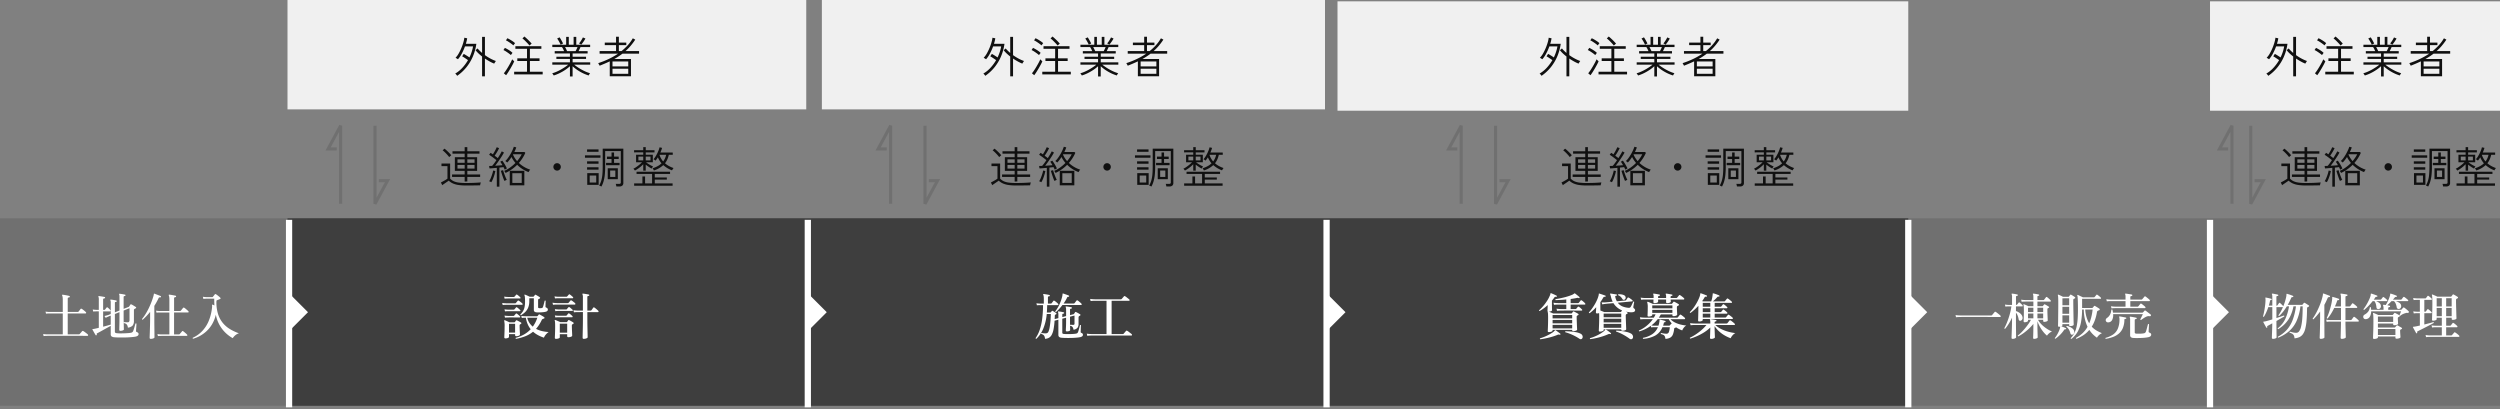
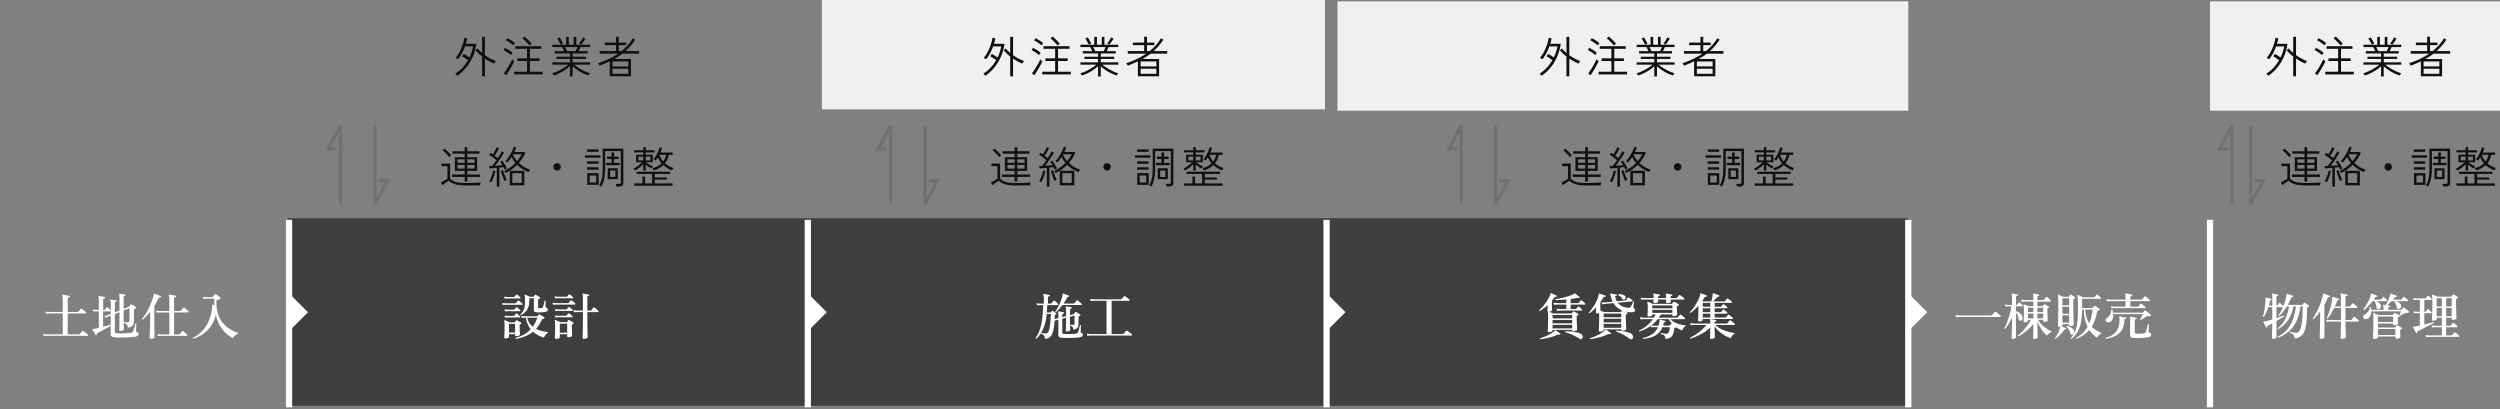
<svg xmlns="http://www.w3.org/2000/svg" width="800" height="131" viewBox="0 0 800 131">
  <rect x="0" y="0" width="800" height="131" fill="#808080" stroke="none" />
  <defs>
    <clipPath id="clip-path">
      <rect width="800" height="131" fill="none" />
    </clipPath>
  </defs>
  <g id="Repeat_Grid_249" data-name="Repeat Grid 249" clip-path="url(#clip-path)">
    <g id="Group_90866" data-name="Group 90866" transform="translate(-270.5 -2727.043)">
-       <path id="Path_408858" data-name="Path 408858" d="M0,0H800V60H0Z" transform="translate(270.5 2796.891)" fill="#707070" />
-       <path id="Path_408997" data-name="Path 408997" d="M0,0H166V35H0Z" transform="translate(362.5 2727.043)" fill="#f0f0f0" />
      <path id="Path_408998" data-name="Path 408998" d="M0,0H161V35H0Z" transform="translate(533.5 2727.043)" fill="#f0f0f0" />
      <path id="Path_408995" data-name="Path 408995" d="M0,0H182.648V35H0Z" transform="translate(698.5 2727.47)" fill="#f0f0f0" />
      <path id="Path_408996" data-name="Path 408996" d="M0,0H94.353V35H0Z" transform="translate(977.705 2727.47)" fill="#f0f0f0" />
      <path id="Path_408982" data-name="Path 408982" d="M0,0H518.648V60H0Z" transform="translate(362.5 2796.891)" fill="#3e3e3e" />
      <path id="Path_408999" data-name="Path 408999" d="M1.288.84A2.568,2.568,0,0,0,1,.441,2.723,2.723,0,0,0,.672.112,9.406,9.406,0,0,0,2.947-1.722,13.966,13.966,0,0,0,4.76-4.186q-.294-.21-.651-.448T3.43-5.082A5.741,5.741,0,0,0,2.884-5.4L3.4-6.188q.378.21.9.532t.924.616a15.042,15.042,0,0,0,.714-1.778,11.675,11.675,0,0,0,.434-1.75H3.794A17.119,17.119,0,0,1,2.744-6.23a8.995,8.995,0,0,1-1.2,1.764q-.056-.042-.217-.14T1-4.809A1.588,1.588,0,0,0,.77-4.942,6.432,6.432,0,0,0,1.792-6.328,15.954,15.954,0,0,0,2.653-8.1a16.572,16.572,0,0,0,.63-1.792,8.328,8.328,0,0,0,.3-1.463l.91.182a7.873,7.873,0,0,1-.168.868q-.112.448-.252.9h3.36A15.882,15.882,0,0,1,6.272-5.243,14.583,14.583,0,0,1,4.165-1.8,14.012,14.012,0,0,1,1.288.84Zm7.98.168V-5.348q-.63-.49-1.169-1a9.155,9.155,0,0,1-.931-1.015l.658-.56a8.552,8.552,0,0,0,.665.728q.371.364.777.714V-11.62h.91v5.838a14.7,14.7,0,0,0,1.785,1.113,12.833,12.833,0,0,0,1.715.763q-.042.056-.161.238t-.231.357a1.808,1.808,0,0,0-.14.245,12.236,12.236,0,0,1-1.47-.7q-.756-.42-1.5-.924v5.7ZM19.53.392V-.462h4.116V-3.906H20.538V-4.76h3.108V-7.8H19.922v-.84h8.316v.84H24.57V-4.76h3.08v.854H24.57V-.462h4.088V.392ZM16.954.644,16.226.028a10.735,10.735,0,0,0,.693-.938q.385-.574.77-1.232T18.4-3.409a11.126,11.126,0,0,0,.49-1.029,1.9,1.9,0,0,1,.189.182q.133.14.273.266t.2.168a9.841,9.841,0,0,1-.455.966q-.315.6-.707,1.274t-.77,1.267Q17.234.28,16.954.644ZM24.43-8.848q-.266-.35-.658-.77t-.812-.826a9.338,9.338,0,0,0-.784-.686l.63-.616q.574.476,1.225,1.106a14.2,14.2,0,0,1,1.1,1.176q-.056.042-.21.175l-.3.259A1.453,1.453,0,0,0,24.43-8.848ZM19.278-8.9a7.339,7.339,0,0,0-.693-.56q-.441-.322-.9-.616a5.935,5.935,0,0,0-.784-.434l.462-.686a8.388,8.388,0,0,1,.819.427q.469.273.917.581a5.128,5.128,0,0,1,.714.574q-.028.042-.147.2l-.238.308A1.674,1.674,0,0,0,19.278-8.9ZM18.48-5.8a7.339,7.339,0,0,0-.693-.56q-.441-.322-.9-.616a5.935,5.935,0,0,0-.784-.434l.462-.7q.364.168.826.434t.9.574A5.587,5.587,0,0,1,19-6.51q-.028.042-.147.2t-.231.308A1.921,1.921,0,0,0,18.48-5.8ZM37.38,1.05V-2.24a11.956,11.956,0,0,1-1.5,1.176A15.557,15.557,0,0,1,34.076-.021a12.134,12.134,0,0,1-1.89.749.8.8,0,0,0-.119-.2q-.1-.147-.21-.3a.921.921,0,0,0-.161-.2,10.632,10.632,0,0,0,1.372-.49,14.994,14.994,0,0,0,1.4-.693q.686-.385,1.3-.791A11.767,11.767,0,0,0,36.82-2.73H31.738v-.742H37.38V-4.564H33.04v-.714h4.34V-6.314H32.508v-.742h3.01q-.14-.322-.315-.679a4.068,4.068,0,0,0-.371-.623H31.738v-.756h4.438v-2.52h.84v2.52h1.54v-2.52h.854v2.52h4.438v.756H40.754q-.126.308-.294.651t-.322.651h2.9v.742h-4.8v1.036h4.3v.714h-4.3v1.092h5.628v.742H38.738a15.834,15.834,0,0,0,1.456,1.036A16.787,16.787,0,0,0,42-.693,10.972,10.972,0,0,0,43.82,0a1.558,1.558,0,0,0-.147.2q-.1.161-.189.315t-.112.21A12.541,12.541,0,0,1,41.5-.014,14.257,14.257,0,0,1,39.718-1.05a12.478,12.478,0,0,1-1.484-1.176V1.05Zm-.91-8.106h2.716q.154-.294.322-.644t.294-.658H35.826q.182.322.357.679T36.47-7.056Zm4.522-2.1-.7-.378a7.449,7.449,0,0,0,.679-.924,8.1,8.1,0,0,0,.553-.994l.812.35q-.168.322-.413.7t-.49.707A6.433,6.433,0,0,1,40.992-9.156Zm-6.58,0q-.112-.224-.3-.581t-.406-.728a4.624,4.624,0,0,0-.427-.623l.784-.392q.182.252.406.637t.42.756q.2.371.294.581ZM50.12.98V-3.794q-.77.364-1.582.714t-1.666.686a1.048,1.048,0,0,0-.112-.245l-.2-.35a2.493,2.493,0,0,0-.14-.231,27.552,27.552,0,0,0,3.381-1.337,22.823,22.823,0,0,0,2.989-1.7H46.872v-.826h5.264v-1.89H48.524v-.812h3.612v-1.89h.9v1.89h2.38v.812h-2.38v1.89h.854A16.978,16.978,0,0,0,55.923-9a12.709,12.709,0,0,0,1.575-2.17l.784.42a19.576,19.576,0,0,1-1.491,2A16.717,16.717,0,0,1,55.16-7.084H59.5v.826H54.194A21.755,21.755,0,0,1,51.576-4.55H56.91V.98ZM51,.2h5.04V-1.428H51ZM51-2.17h5.04V-3.752H51Z" transform="translate(415.5 2750.469)" fill="#101010" />
      <path id="Path_409000" data-name="Path 409000" d="M1.288.84A2.568,2.568,0,0,0,1,.441,2.723,2.723,0,0,0,.672.112,9.406,9.406,0,0,0,2.947-1.722,13.966,13.966,0,0,0,4.76-4.186q-.294-.21-.651-.448T3.43-5.082A5.741,5.741,0,0,0,2.884-5.4L3.4-6.188q.378.21.9.532t.924.616a15.042,15.042,0,0,0,.714-1.778,11.675,11.675,0,0,0,.434-1.75H3.794A17.119,17.119,0,0,1,2.744-6.23a8.995,8.995,0,0,1-1.2,1.764q-.056-.042-.217-.14T1-4.809A1.588,1.588,0,0,0,.77-4.942,6.432,6.432,0,0,0,1.792-6.328,15.954,15.954,0,0,0,2.653-8.1a16.572,16.572,0,0,0,.63-1.792,8.328,8.328,0,0,0,.3-1.463l.91.182a7.873,7.873,0,0,1-.168.868q-.112.448-.252.9h3.36A15.882,15.882,0,0,1,6.272-5.243,14.583,14.583,0,0,1,4.165-1.8,14.012,14.012,0,0,1,1.288.84Zm7.98.168V-5.348q-.63-.49-1.169-1a9.155,9.155,0,0,1-.931-1.015l.658-.56a8.552,8.552,0,0,0,.665.728q.371.364.777.714V-11.62h.91v5.838a14.7,14.7,0,0,0,1.785,1.113,12.833,12.833,0,0,0,1.715.763q-.042.056-.161.238t-.231.357a1.808,1.808,0,0,0-.14.245,12.236,12.236,0,0,1-1.47-.7q-.756-.42-1.5-.924v5.7ZM19.53.392V-.462h4.116V-3.906H20.538V-4.76h3.108V-7.8H19.922v-.84h8.316v.84H24.57V-4.76h3.08v.854H24.57V-.462h4.088V.392ZM16.954.644,16.226.028a10.735,10.735,0,0,0,.693-.938q.385-.574.77-1.232T18.4-3.409a11.126,11.126,0,0,0,.49-1.029,1.9,1.9,0,0,1,.189.182q.133.14.273.266t.2.168a9.841,9.841,0,0,1-.455.966q-.315.6-.707,1.274t-.77,1.267Q17.234.28,16.954.644ZM24.43-8.848q-.266-.35-.658-.77t-.812-.826a9.338,9.338,0,0,0-.784-.686l.63-.616q.574.476,1.225,1.106a14.2,14.2,0,0,1,1.1,1.176q-.056.042-.21.175l-.3.259A1.453,1.453,0,0,0,24.43-8.848ZM19.278-8.9a7.339,7.339,0,0,0-.693-.56q-.441-.322-.9-.616a5.935,5.935,0,0,0-.784-.434l.462-.686a8.388,8.388,0,0,1,.819.427q.469.273.917.581a5.128,5.128,0,0,1,.714.574q-.028.042-.147.2l-.238.308A1.674,1.674,0,0,0,19.278-8.9ZM18.48-5.8a7.339,7.339,0,0,0-.693-.56q-.441-.322-.9-.616a5.935,5.935,0,0,0-.784-.434l.462-.7q.364.168.826.434t.9.574A5.587,5.587,0,0,1,19-6.51q-.028.042-.147.2t-.231.308A1.921,1.921,0,0,0,18.48-5.8ZM37.38,1.05V-2.24a11.956,11.956,0,0,1-1.5,1.176A15.557,15.557,0,0,1,34.076-.021a12.134,12.134,0,0,1-1.89.749.8.8,0,0,0-.119-.2q-.1-.147-.21-.3a.921.921,0,0,0-.161-.2,10.632,10.632,0,0,0,1.372-.49,14.994,14.994,0,0,0,1.4-.693q.686-.385,1.3-.791A11.767,11.767,0,0,0,36.82-2.73H31.738v-.742H37.38V-4.564H33.04v-.714h4.34V-6.314H32.508v-.742h3.01q-.14-.322-.315-.679a4.068,4.068,0,0,0-.371-.623H31.738v-.756h4.438v-2.52h.84v2.52h1.54v-2.52h.854v2.52h4.438v.756H40.754q-.126.308-.294.651t-.322.651h2.9v.742h-4.8v1.036h4.3v.714h-4.3v1.092h5.628v.742H38.738a15.834,15.834,0,0,0,1.456,1.036A16.787,16.787,0,0,0,42-.693,10.972,10.972,0,0,0,43.82,0a1.558,1.558,0,0,0-.147.2q-.1.161-.189.315t-.112.21A12.541,12.541,0,0,1,41.5-.014,14.257,14.257,0,0,1,39.718-1.05a12.478,12.478,0,0,1-1.484-1.176V1.05Zm-.91-8.106h2.716q.154-.294.322-.644t.294-.658H35.826q.182.322.357.679T36.47-7.056Zm4.522-2.1-.7-.378a7.449,7.449,0,0,0,.679-.924,8.1,8.1,0,0,0,.553-.994l.812.35q-.168.322-.413.7t-.49.707A6.433,6.433,0,0,1,40.992-9.156Zm-6.58,0q-.112-.224-.3-.581t-.406-.728a4.624,4.624,0,0,0-.427-.623l.784-.392q.182.252.406.637t.42.756q.2.371.294.581ZM50.12.98V-3.794q-.77.364-1.582.714t-1.666.686a1.048,1.048,0,0,0-.112-.245l-.2-.35a2.493,2.493,0,0,0-.14-.231,27.552,27.552,0,0,0,3.381-1.337,22.823,22.823,0,0,0,2.989-1.7H46.872v-.826h5.264v-1.89H48.524v-.812h3.612v-1.89h.9v1.89h2.38v.812h-2.38v1.89h.854A16.978,16.978,0,0,0,55.923-9a12.709,12.709,0,0,0,1.575-2.17l.784.42a19.576,19.576,0,0,1-1.491,2A16.717,16.717,0,0,1,55.16-7.084H59.5v.826H54.194A21.755,21.755,0,0,1,51.576-4.55H56.91V.98ZM51,.2h5.04V-1.428H51ZM51-2.17h5.04V-3.752H51Z" transform="translate(584.5 2750.469)" fill="#101010" />
      <path id="Path_409001" data-name="Path 409001" d="M1.288.84A2.568,2.568,0,0,0,1,.441,2.723,2.723,0,0,0,.672.112,9.406,9.406,0,0,0,2.947-1.722,13.966,13.966,0,0,0,4.76-4.186q-.294-.21-.651-.448T3.43-5.082A5.741,5.741,0,0,0,2.884-5.4L3.4-6.188q.378.21.9.532t.924.616a15.042,15.042,0,0,0,.714-1.778,11.675,11.675,0,0,0,.434-1.75H3.794A17.119,17.119,0,0,1,2.744-6.23a8.995,8.995,0,0,1-1.2,1.764q-.056-.042-.217-.14T1-4.809A1.588,1.588,0,0,0,.77-4.942,6.432,6.432,0,0,0,1.792-6.328,15.954,15.954,0,0,0,2.653-8.1a16.572,16.572,0,0,0,.63-1.792,8.328,8.328,0,0,0,.3-1.463l.91.182a7.873,7.873,0,0,1-.168.868q-.112.448-.252.9h3.36A15.882,15.882,0,0,1,6.272-5.243,14.583,14.583,0,0,1,4.165-1.8,14.012,14.012,0,0,1,1.288.84Zm7.98.168V-5.348q-.63-.49-1.169-1a9.155,9.155,0,0,1-.931-1.015l.658-.56a8.552,8.552,0,0,0,.665.728q.371.364.777.714V-11.62h.91v5.838a14.7,14.7,0,0,0,1.785,1.113,12.833,12.833,0,0,0,1.715.763q-.042.056-.161.238t-.231.357a1.808,1.808,0,0,0-.14.245,12.236,12.236,0,0,1-1.47-.7q-.756-.42-1.5-.924v5.7ZM19.53.392V-.462h4.116V-3.906H20.538V-4.76h3.108V-7.8H19.922v-.84h8.316v.84H24.57V-4.76h3.08v.854H24.57V-.462h4.088V.392ZM16.954.644,16.226.028a10.735,10.735,0,0,0,.693-.938q.385-.574.77-1.232T18.4-3.409a11.126,11.126,0,0,0,.49-1.029,1.9,1.9,0,0,1,.189.182q.133.14.273.266t.2.168a9.841,9.841,0,0,1-.455.966q-.315.6-.707,1.274t-.77,1.267Q17.234.28,16.954.644ZM24.43-8.848q-.266-.35-.658-.77t-.812-.826a9.338,9.338,0,0,0-.784-.686l.63-.616q.574.476,1.225,1.106a14.2,14.2,0,0,1,1.1,1.176q-.056.042-.21.175l-.3.259A1.453,1.453,0,0,0,24.43-8.848ZM19.278-8.9a7.339,7.339,0,0,0-.693-.56q-.441-.322-.9-.616a5.935,5.935,0,0,0-.784-.434l.462-.686a8.388,8.388,0,0,1,.819.427q.469.273.917.581a5.128,5.128,0,0,1,.714.574q-.028.042-.147.2l-.238.308A1.674,1.674,0,0,0,19.278-8.9ZM18.48-5.8a7.339,7.339,0,0,0-.693-.56q-.441-.322-.9-.616a5.935,5.935,0,0,0-.784-.434l.462-.7q.364.168.826.434t.9.574A5.587,5.587,0,0,1,19-6.51q-.028.042-.147.2t-.231.308A1.921,1.921,0,0,0,18.48-5.8ZM37.38,1.05V-2.24a11.956,11.956,0,0,1-1.5,1.176A15.557,15.557,0,0,1,34.076-.021a12.134,12.134,0,0,1-1.89.749.8.8,0,0,0-.119-.2q-.1-.147-.21-.3a.921.921,0,0,0-.161-.2,10.632,10.632,0,0,0,1.372-.49,14.994,14.994,0,0,0,1.4-.693q.686-.385,1.3-.791A11.767,11.767,0,0,0,36.82-2.73H31.738v-.742H37.38V-4.564H33.04v-.714h4.34V-6.314H32.508v-.742h3.01q-.14-.322-.315-.679a4.068,4.068,0,0,0-.371-.623H31.738v-.756h4.438v-2.52h.84v2.52h1.54v-2.52h.854v2.52h4.438v.756H40.754q-.126.308-.294.651t-.322.651h2.9v.742h-4.8v1.036h4.3v.714h-4.3v1.092h5.628v.742H38.738a15.834,15.834,0,0,0,1.456,1.036A16.787,16.787,0,0,0,42-.693,10.972,10.972,0,0,0,43.82,0a1.558,1.558,0,0,0-.147.2q-.1.161-.189.315t-.112.21A12.541,12.541,0,0,1,41.5-.014,14.257,14.257,0,0,1,39.718-1.05a12.478,12.478,0,0,1-1.484-1.176V1.05Zm-.91-8.106h2.716q.154-.294.322-.644t.294-.658H35.826q.182.322.357.679T36.47-7.056Zm4.522-2.1-.7-.378a7.449,7.449,0,0,0,.679-.924,8.1,8.1,0,0,0,.553-.994l.812.35q-.168.322-.413.7t-.49.707A6.433,6.433,0,0,1,40.992-9.156Zm-6.58,0q-.112-.224-.3-.581t-.406-.728a4.624,4.624,0,0,0-.427-.623l.784-.392q.182.252.406.637t.42.756q.2.371.294.581ZM50.12.98V-3.794q-.77.364-1.582.714t-1.666.686a1.048,1.048,0,0,0-.112-.245l-.2-.35a2.493,2.493,0,0,0-.14-.231,27.552,27.552,0,0,0,3.381-1.337,22.823,22.823,0,0,0,2.989-1.7H46.872v-.826h5.264v-1.89H48.524v-.812h3.612v-1.89h.9v1.89h2.38v.812h-2.38v1.89h.854A16.978,16.978,0,0,0,55.923-9a12.709,12.709,0,0,0,1.575-2.17l.784.42a19.576,19.576,0,0,1-1.491,2A16.717,16.717,0,0,1,55.16-7.084H59.5v.826H54.194A21.755,21.755,0,0,1,51.576-4.55H56.91V.98ZM51,.2h5.04V-1.428H51ZM51-2.17h5.04V-3.752H51Z" transform="translate(762.5 2750.469)" fill="#101010" />
      <path id="Path_409002" data-name="Path 409002" d="M1.288.84A2.568,2.568,0,0,0,1,.441,2.723,2.723,0,0,0,.672.112,9.406,9.406,0,0,0,2.947-1.722,13.966,13.966,0,0,0,4.76-4.186q-.294-.21-.651-.448T3.43-5.082A5.741,5.741,0,0,0,2.884-5.4L3.4-6.188q.378.21.9.532t.924.616a15.042,15.042,0,0,0,.714-1.778,11.675,11.675,0,0,0,.434-1.75H3.794A17.119,17.119,0,0,1,2.744-6.23a8.995,8.995,0,0,1-1.2,1.764q-.056-.042-.217-.14T1-4.809A1.588,1.588,0,0,0,.77-4.942,6.432,6.432,0,0,0,1.792-6.328,15.954,15.954,0,0,0,2.653-8.1a16.572,16.572,0,0,0,.63-1.792,8.328,8.328,0,0,0,.3-1.463l.91.182a7.873,7.873,0,0,1-.168.868q-.112.448-.252.9h3.36A15.882,15.882,0,0,1,6.272-5.243,14.583,14.583,0,0,1,4.165-1.8,14.012,14.012,0,0,1,1.288.84Zm7.98.168V-5.348q-.63-.49-1.169-1a9.155,9.155,0,0,1-.931-1.015l.658-.56a8.552,8.552,0,0,0,.665.728q.371.364.777.714V-11.62h.91v5.838a14.7,14.7,0,0,0,1.785,1.113,12.833,12.833,0,0,0,1.715.763q-.042.056-.161.238t-.231.357a1.808,1.808,0,0,0-.14.245,12.236,12.236,0,0,1-1.47-.7q-.756-.42-1.5-.924v5.7ZM19.53.392V-.462h4.116V-3.906H20.538V-4.76h3.108V-7.8H19.922v-.84h8.316v.84H24.57V-4.76h3.08v.854H24.57V-.462h4.088V.392ZM16.954.644,16.226.028a10.735,10.735,0,0,0,.693-.938q.385-.574.77-1.232T18.4-3.409a11.126,11.126,0,0,0,.49-1.029,1.9,1.9,0,0,1,.189.182q.133.14.273.266t.2.168a9.841,9.841,0,0,1-.455.966q-.315.6-.707,1.274t-.77,1.267Q17.234.28,16.954.644ZM24.43-8.848q-.266-.35-.658-.77t-.812-.826a9.338,9.338,0,0,0-.784-.686l.63-.616q.574.476,1.225,1.106a14.2,14.2,0,0,1,1.1,1.176q-.056.042-.21.175l-.3.259A1.453,1.453,0,0,0,24.43-8.848ZM19.278-8.9a7.339,7.339,0,0,0-.693-.56q-.441-.322-.9-.616a5.935,5.935,0,0,0-.784-.434l.462-.686a8.388,8.388,0,0,1,.819.427q.469.273.917.581a5.128,5.128,0,0,1,.714.574q-.028.042-.147.2l-.238.308A1.674,1.674,0,0,0,19.278-8.9ZM18.48-5.8a7.339,7.339,0,0,0-.693-.56q-.441-.322-.9-.616a5.935,5.935,0,0,0-.784-.434l.462-.7q.364.168.826.434t.9.574A5.587,5.587,0,0,1,19-6.51q-.028.042-.147.2t-.231.308A1.921,1.921,0,0,0,18.48-5.8ZM37.38,1.05V-2.24a11.956,11.956,0,0,1-1.5,1.176A15.557,15.557,0,0,1,34.076-.021a12.134,12.134,0,0,1-1.89.749.8.8,0,0,0-.119-.2q-.1-.147-.21-.3a.921.921,0,0,0-.161-.2,10.632,10.632,0,0,0,1.372-.49,14.994,14.994,0,0,0,1.4-.693q.686-.385,1.3-.791A11.767,11.767,0,0,0,36.82-2.73H31.738v-.742H37.38V-4.564H33.04v-.714h4.34V-6.314H32.508v-.742h3.01q-.14-.322-.315-.679a4.068,4.068,0,0,0-.371-.623H31.738v-.756h4.438v-2.52h.84v2.52h1.54v-2.52h.854v2.52h4.438v.756H40.754q-.126.308-.294.651t-.322.651h2.9v.742h-4.8v1.036h4.3v.714h-4.3v1.092h5.628v.742H38.738a15.834,15.834,0,0,0,1.456,1.036A16.787,16.787,0,0,0,42-.693,10.972,10.972,0,0,0,43.82,0a1.558,1.558,0,0,0-.147.2q-.1.161-.189.315t-.112.21A12.541,12.541,0,0,1,41.5-.014,14.257,14.257,0,0,1,39.718-1.05a12.478,12.478,0,0,1-1.484-1.176V1.05Zm-.91-8.106h2.716q.154-.294.322-.644t.294-.658H35.826q.182.322.357.679T36.47-7.056Zm4.522-2.1-.7-.378a7.449,7.449,0,0,0,.679-.924,8.1,8.1,0,0,0,.553-.994l.812.35q-.168.322-.413.7t-.49.707A6.433,6.433,0,0,1,40.992-9.156Zm-6.58,0q-.112-.224-.3-.581t-.406-.728a4.624,4.624,0,0,0-.427-.623l.784-.392q.182.252.406.637t.42.756q.2.371.294.581ZM50.12.98V-3.794q-.77.364-1.582.714t-1.666.686a1.048,1.048,0,0,0-.112-.245l-.2-.35a2.493,2.493,0,0,0-.14-.231,27.552,27.552,0,0,0,3.381-1.337,22.823,22.823,0,0,0,2.989-1.7H46.872v-.826h5.264v-1.89H48.524v-.812h3.612v-1.89h.9v1.89h2.38v.812h-2.38v1.89h.854A16.978,16.978,0,0,0,55.923-9a12.709,12.709,0,0,0,1.575-2.17l.784.42a19.576,19.576,0,0,1-1.491,2A16.717,16.717,0,0,1,55.16-7.084H59.5v.826H54.194A21.755,21.755,0,0,1,51.576-4.55H56.91V.98ZM51,.2h5.04V-1.428H51ZM51-2.17h5.04V-3.752H51Z" transform="translate(995.057 2750.469)" fill="#101010" />
      <path id="Path_409003" data-name="Path 409003" d="M0,0V60" transform="translate(363 2797.391)" fill="none" stroke="#fff" stroke-width="2" />
      <path id="Path_408756" data-name="Path 408756" d="M-787.634-9894.827l6.057,6.057-6.057,6.058Z" transform="translate(1150.634 12715.718)" fill="#fff" />
      <path id="Path_408989" data-name="Path 408989" d="M0,0V60" transform="translate(529 2797.391)" fill="none" stroke="#fff" stroke-width="2" />
      <path id="Path_408756-2" data-name="Path 408756" d="M-787.634-9894.827l6.057,6.057-6.057,6.058Z" transform="translate(1316.634 12715.718)" fill="#fff" />
      <path id="Path_408983" data-name="Path 408983" d="M0,0V60" transform="translate(695 2797.391)" fill="none" stroke="#fff" stroke-width="2" />
      <path id="Path_408756-3" data-name="Path 408756" d="M-787.634-9894.827l6.057,6.057-6.057,6.058Z" transform="translate(1482.634 12715.718)" fill="#fff" />
      <path id="Path_408984" data-name="Path 408984" d="M0,0V60" transform="translate(881.148 2797.391)" fill="none" stroke="#fff" stroke-width="2" />
      <path id="Path_408756-4" data-name="Path 408756" d="M-787.634-9894.827l6.057,6.057-6.057,6.058Z" transform="translate(1668.782 12715.718)" fill="#fff" />
      <path id="Path_408981" data-name="Path 408981" d="M0,0V60" transform="translate(977.705 2797.391)" fill="none" stroke="#fff" stroke-width="2" />
-       <path id="Path_408756-5" data-name="Path 408756" d="M-787.634-9894.827l6.057,6.057-6.057,6.058Z" transform="translate(1765.339 12715.718)" fill="#fff" />
      <path id="Path_409004" data-name="Path 409004" d="M-31.04.288l-.16-.656q.512.064.88.08l.368.016h5.04V-6.96h-4.272l-.336.008q-.336.008-.752.056l-.16-.656a8.109,8.109,0,0,0,.88.1l.368.016h4.272v-3.824a6.317,6.317,0,0,0-.056-.936,1.947,1.947,0,0,0-.152-.552.152.152,0,0,1,.016-.176.157.157,0,0,1,.144-.032q.224.016.648.088t.856.16q.432.088.64.152a.187.187,0,0,1,.144.24.226.226,0,0,1-.208.224.781.781,0,0,0-.32.088q-.128.072-.128.328v4.24h3.168a.41.41,0,0,0,.32-.144q.064-.08.192-.248l.256-.336.176-.232a.239.239,0,0,1,.352-.048,3.72,3.72,0,0,1,.448.3q.272.208.528.424a3.63,3.63,0,0,1,.368.344.253.253,0,0,1,.08.272.179.179,0,0,1-.176.144h-5.712V-.272h3.552a.359.359,0,0,0,.288-.112q.064-.08.224-.264l.328-.376q.168-.192.216-.256a.281.281,0,0,1,.352-.048,3.935,3.935,0,0,1,.472.3q.312.224.608.456a3.108,3.108,0,0,1,.392.344.278.278,0,0,1,.088.28.178.178,0,0,1-.184.152h-1.152q-.768,0-1.88-.008T-22.4.192h-6.64q-.72,0-.9.016l-.344.008A5.943,5.943,0,0,0-31.04.288ZM-8.448.656A1.7,1.7,0,0,1-9.3.384a.784.784,0,0,1-.264-.656v-2.72q-.4.224-.992.544t-1.216.672q-.624.352-1.184.656t-.928.5q-.144.064-.168.152a.414.414,0,0,0,.024.232.185.185,0,0,1-.112.24A.173.173,0,0,1-14.4-.032q-.1-.16-.3-.5t-.4-.7q-.2-.352-.312-.544-.048-.1,0-.144a.173.173,0,0,1,.128-.048q.112-.016.256-.032a3.168,3.168,0,0,0,.352-.064l.616-.136q.328-.072.68-.168V-7.632h-.7l-.336.008q-.336.008-.752.056l-.16-.656a8.109,8.109,0,0,0,.88.1l.368.016h.7V-11.3A2.458,2.458,0,0,0-13.5-12.3a.173.173,0,0,1,0-.176.157.157,0,0,1,.16-.048q.192.016.552.072t.72.12q.36.064.552.112a.187.187,0,0,1,.144.24q0,.16-.192.192a.9.9,0,0,0-.3.08.254.254,0,0,0-.136.256v3.344h.416a.274.274,0,0,0,.208-.112q.08-.112.24-.32t.24-.3a.232.232,0,0,1,.336-.032,4.959,4.959,0,0,1,.456.4,5.392,5.392,0,0,1,.408.432.268.268,0,0,1,.088.272.167.167,0,0,1-.168.144H-12V-2.72q.7-.176,1.336-.36t1.1-.312v-2.88q-.224.1-.384.152a1.114,1.114,0,0,0-.208.088l-.3.128q-.3.128-.72.336l-.4-.576q.56-.128.9-.232l.344-.1.768-.3V-10.4a1.612,1.612,0,0,0-.112-.768q-.064-.112,0-.176a.157.157,0,0,1,.16-.048q.208.016.536.064t.656.112q.328.064.52.112a.2.2,0,0,1,.16.224.219.219,0,0,1-.208.208.78.78,0,0,0-.272.072q-.112.056-.112.248v3.04L-6.768-7.9v-4.368a4.05,4.05,0,0,0-.024-.52.536.536,0,0,0-.072-.232.18.18,0,0,1-.016-.192.157.157,0,0,1,.16-.048q.208.016.536.064t.664.112q.336.064.528.112a.176.176,0,0,1,.144.224.219.219,0,0,1-.208.208.68.68,0,0,0-.272.08.269.269,0,0,0-.112.256v3.776l1.6-.624a.4.4,0,0,0,.208-.192q.08-.128.176-.272t.16-.256a.229.229,0,0,1,.336-.08,2.827,2.827,0,0,1,.456.232q.28.168.552.336t.416.264a.212.212,0,0,1,.112.216.283.283,0,0,1-.192.216l-.176.1-.176.1a.437.437,0,0,0-.176.4V-4.64a2.347,2.347,0,0,1-.424,1.568,2.517,2.517,0,0,1-1.512.656A1.832,1.832,0,0,0-4.488-3.48a1.707,1.707,0,0,0-.856-.392q-.128-.208.064-.32l.512.04q.3.024.608.024a.55.55,0,0,0,.472-.184,1.292,1.292,0,0,0,.136-.712V-8.64l-1.888.752v2.24q0,.544.016,1.168T-5.4-3.288q.008.568.024.96t.016.472q0,.192-.36.328a2.088,2.088,0,0,1-.744.136q-.368,0-.368-.32,0-.08.008-.488T-6.8-3.208q.016-.6.024-1.248t.008-1.192V-7.376l-1.472.592v5.632a.426.426,0,0,0,.136.36,1.025,1.025,0,0,0,.456.152,8.062,8.062,0,0,0,.968.056q.632.008,1.344-.016t1.344-.072A6.62,6.62,0,0,0-3.024-.8,1.006,1.006,0,0,0-2.608-1a1.042,1.042,0,0,0,.224-.328q.08-.192.192-.536t.216-.72q.1-.376.192-.688t.12-.44q.224-.144.336.064-.016.112-.032.44T-1.4-2.5q-.024.384-.048.7t-.024.392a.349.349,0,0,0,.256.4A1.127,1.127,0,0,1-.808-.76a.531.531,0,0,1,.152.392.658.658,0,0,1-.216.5,1.747,1.747,0,0,1-.776.328q-.416.08-1.1.144t-1.48.1q-.8.032-1.608.032T-7.328.72Q-8.016.7-8.448.656ZM5.536.288l-.16-.656a8.109,8.109,0,0,0,.88.1l.368.016H9.2V-7.264H6.176l-.336.008q-.336.008-.752.056l-.16-.656a8.109,8.109,0,0,0,.88.1l.368.016H9.2V-11.3a6.094,6.094,0,0,0-.056-.944,1.607,1.607,0,0,0-.136-.48.2.2,0,0,1,0-.192.208.208,0,0,1,.176-.064q.192.016.6.08t.816.144q.408.08.6.128a.187.187,0,0,1,.144.24.184.184,0,0,1-.208.208.753.753,0,0,0-.3.088.276.276,0,0,0-.128.264v4.08h1.888a.365.365,0,0,0,.288-.128l.208-.256q.144-.176.288-.36a3.151,3.151,0,0,1,.208-.248.262.262,0,0,1,.368-.048,3.314,3.314,0,0,1,.448.328q.256.216.5.424a3.8,3.8,0,0,1,.352.336.274.274,0,0,1,.1.288.188.188,0,0,1-.192.144H10.7V-.256h1.552a.365.365,0,0,0,.288-.128l.208-.256q.144-.176.3-.352t.2-.24A.227.227,0,0,1,13.6-1.28a4.216,4.216,0,0,1,.432.328q.256.216.488.424a4.253,4.253,0,0,1,.344.336.273.273,0,0,1,.08.28.177.177,0,0,1-.176.136H6.624L6.288.232Q5.952.24,5.536.288Zm-2.272.88q-.384,0-.384-.336,0-.064.016-.5t.04-1.12q.024-.688.048-1.512t.04-1.664q.016-.84.016-1.576V-7.472A19.865,19.865,0,0,1,.672-4.96.245.245,0,0,1,.5-5.024a.165.165,0,0,1-.056-.16A13.482,13.482,0,0,0,1.576-6.768a21.431,21.431,0,0,0,1.04-1.9q.488-1.008.88-2.04t.648-1.976q.032-.144.056-.256a1,1,0,0,0,.024-.208.366.366,0,0,1,.064-.144.134.134,0,0,1,.128,0q.24.08.624.232t.776.3a6.275,6.275,0,0,1,.616.256q.112.048.08.24-.08.176-.208.16a.735.735,0,0,0-.352.016.4.4,0,0,0-.208.24q-.3.64-.648,1.264T4.384-9.376v4.752q0,.576.008,1.264t.016,1.384q.008.7.016,1.288T4.432.28V.688q0,.208-.384.344A2.332,2.332,0,0,1,3.264,1.168ZM16.8,1.136a.208.208,0,0,1-.112-.32,9.656,9.656,0,0,0,2.92-2.04,10.628,10.628,0,0,0,2.136-3.232,15.157,15.157,0,0,0,1.12-4.536,2.625,2.625,0,0,0,.008-.344,1.646,1.646,0,0,0-.024-.216v-.1a.213.213,0,0,1,.016-.112q.048-.064.16-.016a1.762,1.762,0,0,1,.24.1l.352.16q-.032-.528-.048-1.072t-.016-1.1H21.376l-.416.008a7.51,7.51,0,0,0-.88.072l-.16-.688a8.491,8.491,0,0,0,1.024.112l.432.016h1.488a.32.32,0,0,0,.256-.112q.112-.128.312-.384l.312-.4a.252.252,0,0,1,.368-.032,3.719,3.719,0,0,1,.456.312q.28.216.552.448a4.272,4.272,0,0,1,.4.376.215.215,0,0,1,.064.192.234.234,0,0,1-.144.176q-.16.08-.488.208t-.5.192a.309.309,0,0,0-.192.3,12.687,12.687,0,0,0,.464,3.952,8.637,8.637,0,0,0,1.48,2.9A8.953,8.953,0,0,0,28.512-2,14.962,14.962,0,0,0,31.456-.608a3.149,3.149,0,0,0-1.2.664,4.274,4.274,0,0,0-.784.888,10.842,10.842,0,0,1-5.408-7.5,10.827,10.827,0,0,1-1.152,2.968,9.836,9.836,0,0,1-1.736,2.216,10.543,10.543,0,0,1-2.1,1.552A10.983,10.983,0,0,1,16.8,1.136Z" transform="translate(315.5 2834.307)" fill="#fff" />
      <path id="Path_408994" data-name="Path 408994" d="M-10.88,1.168a.209.209,0,0,1-.064-.336,11.014,11.014,0,0,0,2.6-1.048,9.026,9.026,0,0,0,2.168-1.7A7.064,7.064,0,0,1-7.16-3.568a8.462,8.462,0,0,1-.568-2.016h-.144l-.392.008a5.029,5.029,0,0,0-.76.072l-.16-.672a7.142,7.142,0,0,0,.9.1l.416.016h3.68a.307.307,0,0,0,.224-.1,2.766,2.766,0,0,0,.184-.208q.1-.128.168-.224.112-.144.3-.032.16.08.448.24t.568.328a4.11,4.11,0,0,1,.44.3.235.235,0,0,1,.1.24.241.241,0,0,1-.2.192q-.1.032-.176.064l-.16.064a.57.57,0,0,0-.352.336A13.25,13.25,0,0,1-3.5-3.312a10.576,10.576,0,0,1-.968,1.28A7.964,7.964,0,0,0-2.472-1.3a12.154,12.154,0,0,0,2.04.28,4.165,4.165,0,0,0-.944.872,3.291,3.291,0,0,0-.56.936A11.071,11.071,0,0,1-3.824-.008a8.308,8.308,0,0,1-1.6-1.112A9.155,9.155,0,0,1-7.944.352,16.331,16.331,0,0,1-10.88,1.168Zm-3.36-.144q-.384,0-.384-.336,0-.128.024-.64t.048-1.248q.024-.736.024-1.488a7.556,7.556,0,0,0-.128-1.9.167.167,0,0,1,.032-.176.148.148,0,0,1,.176-.016,3.975,3.975,0,0,1,.432.168q.272.12.56.256l.5.232h1.52a.276.276,0,0,0,.224-.1,5.56,5.56,0,0,1,.336-.464.234.234,0,0,1,.3-.064l.376.192q.248.128.512.272t.408.24a.219.219,0,0,1,.112.224.291.291,0,0,1-.144.224.647.647,0,0,0-.136.072.893.893,0,0,1-.12.072.436.436,0,0,0-.16.384q0,.336.016.784t.04.88q.024.432.04.752t.016.432q0,.224-.352.384a1.954,1.954,0,0,1-.816.16q-.384,0-.384-.368v-.3H-13.12V.5q0,.24-.336.384A1.978,1.978,0,0,1-14.24,1.024ZM-9.3-6.384a.234.234,0,0,1-.152-.088.207.207,0,0,1-.04-.168,6.364,6.364,0,0,0,.8-.968,3.938,3.938,0,0,0,.52-1.264,8.745,8.745,0,0,0,.184-1.992q0-.688-.04-1.2a1.975,1.975,0,0,0-.152-.72.127.127,0,0,1,.016-.16.14.14,0,0,1,.176-.032,3.975,3.975,0,0,1,.432.168q.272.12.56.256t.5.248h1.088a.288.288,0,0,0,.224-.112A1.882,1.882,0,0,0-5-12.64q.1-.144.168-.24a.206.206,0,0,1,.272-.048q.16.08.408.224t.5.3a2.811,2.811,0,0,1,.392.28.2.2,0,0,1,.1.208.307.307,0,0,1-.152.192q-.08.032-.152.064t-.152.064a.408.408,0,0,0-.192.384v2.224a.29.29,0,0,0,.112.264.764.764,0,0,0,.352.088,3.9,3.9,0,0,0,.688-.048A.567.567,0,0,0-2.4-8.8a.72.72,0,0,0,.176-.32q.1-.272.2-.664t.192-.752q.088-.36.12-.488.224-.144.336.064-.016.176-.032.544t-.024.728q-.008.36-.008.5a.272.272,0,0,0,.048.224.745.745,0,0,0,.192.128A.793.793,0,0,1-.84-8.6a.529.529,0,0,1,.152.36.663.663,0,0,1-.16.464,1.08,1.08,0,0,1-.544.272,5.292,5.292,0,0,1-.8.136Q-2.7-7.312-3.24-7.3t-.952-.008a1.271,1.271,0,0,1-.76-.224.731.731,0,0,1-.216-.576v-3.712H-6.624v.944a5.176,5.176,0,0,1-.368,2.064A4.339,4.339,0,0,1-7.96-7.392,7.138,7.138,0,0,1-9.3-6.384ZM-13.12-.832h1.952V-3.648H-13.12Zm7.616-1.9a11.3,11.3,0,0,0,.8-1.312,10.055,10.055,0,0,0,.64-1.536H-7.28a5.123,5.123,0,0,0,.688,1.632A5.414,5.414,0,0,0-5.5-2.736Zm-9.632-6.928-.16-.656a9.63,9.63,0,0,0,.992.1l.432.016h2.7a.32.32,0,0,0,.256-.112l.288-.344q.208-.248.3-.36a.252.252,0,0,1,.336-.032,6.313,6.313,0,0,1,.616.44,4.709,4.709,0,0,1,.536.472.234.234,0,0,1,.08.264q-.048.152-.176.152h-5.144q-.216,0-.512.016T-15.136-9.664Zm.624-2.016-.16-.672a8.13,8.13,0,0,0,.872.1l.36.016h1.824a.315.315,0,0,0,.256-.1l.264-.3q.168-.192.248-.3a.249.249,0,0,1,.336-.032q.192.128.512.392a3.727,3.727,0,0,1,.48.456.207.207,0,0,1,.08.24.176.176,0,0,1-.176.128h-3.808l-.336.008A5.917,5.917,0,0,0-14.512-11.68Zm.112,6.064-.16-.672a8.13,8.13,0,0,0,.872.1l.36.016H-11.7a.3.3,0,0,0,.24-.1l.264-.3q.168-.192.248-.288a.243.243,0,0,1,.336-.048,5.963,5.963,0,0,1,.512.4,5.427,5.427,0,0,1,.48.448.215.215,0,0,1,.08.248.177.177,0,0,1-.176.136H-10.3q-.368,0-.832-.008t-.92-.008h-.8a4.041,4.041,0,0,0-.456.016l-.336.008Q-13.984-5.664-14.4-5.616Zm0-2-.16-.672a8.13,8.13,0,0,0,.872.1l.36.016h1.68a.346.346,0,0,0,.256-.1l.264-.3q.168-.192.248-.3a.23.23,0,0,1,.336-.032,5.962,5.962,0,0,1,.512.4,5.427,5.427,0,0,1,.48.448.207.207,0,0,1,.08.24.176.176,0,0,1-.176.128h-3.664l-.336.008A5.917,5.917,0,0,0-14.4-7.616ZM1.92,1.168q-.368,0-.368-.336,0-.128.024-.664t.048-1.336q.024-.8.024-1.68,0-.8-.032-1.232a2.289,2.289,0,0,0-.1-.592.148.148,0,0,1,.016-.176.152.152,0,0,1,.176-.016,3.452,3.452,0,0,1,.464.176q.288.128.608.264t.528.248H5.264a.276.276,0,0,0,.224-.1q.064-.1.168-.24t.168-.24a.217.217,0,0,1,.32-.064,3.3,3.3,0,0,1,.408.208q.248.144.5.288a3.332,3.332,0,0,1,.4.256.283.283,0,0,1,.128.232.242.242,0,0,1-.16.216q-.064.032-.12.064t-.1.064a.419.419,0,0,0-.168.168.667.667,0,0,0-.04.264q0,.336.016.84t.04,1.008q.024.5.04.88T7.1.16Q7.1.352,6.72.5A2.4,2.4,0,0,1,5.872.64Q5.5.64,5.5.32V-.32H3.136V.688q0,.208-.384.344A2.475,2.475,0,0,1,1.92,1.168Zm8.9,0q-.384,0-.384-.352,0-.048.008-.5t.024-1.136q.016-.688.032-1.5t.024-1.616q.008-.8.008-1.456v-2H8.96l-.408.008a7.929,7.929,0,0,0-.888.072L7.5-8a8.491,8.491,0,0,0,1.024.112l.432.016h1.568v-4.192a2.388,2.388,0,0,0-.128-1.008.159.159,0,0,1,0-.192.173.173,0,0,1,.16-.048q.192.016.56.072t.736.12q.368.064.56.112a.2.2,0,0,1,.16.224.219.219,0,0,1-.208.208.821.821,0,0,0-.288.08.258.258,0,0,0-.128.256v4.368H12.96a.383.383,0,0,0,.3-.128q.064-.08.184-.248l.24-.336q.12-.168.168-.232.112-.176.336-.048a3.113,3.113,0,0,1,.408.3q.264.216.512.432a3.678,3.678,0,0,1,.344.328.234.234,0,0,1,.08.264q-.048.152-.176.152H11.952v2q0,.7.008,1.5t.024,1.568Q12-1.552,12.016-.9T12.04.16q.008.416.008.48,0,.208-.384.368A2.184,2.184,0,0,1,10.816,1.168ZM3.136-.8H5.5V-3.68H3.136ZM.96-9.728.8-10.4a7.623,7.623,0,0,0,.992.112l.432.016H5.712a.279.279,0,0,0,.256-.128l.288-.344q.208-.248.3-.344a.215.215,0,0,1,.32-.032,2.639,2.639,0,0,1,.392.256q.232.176.456.352a2.378,2.378,0,0,1,.32.288.268.268,0,0,1,.072.272q-.04.16-.168.16H2.024q-.216,0-.512.016T.96-9.728ZM1.6-11.76l-.16-.672a6.4,6.4,0,0,0,.872.112l.36.016H5.248a.32.32,0,0,0,.256-.112q.08-.1.256-.288a3.522,3.522,0,0,0,.256-.3q.128-.176.32-.032a3.957,3.957,0,0,1,.52.392q.328.28.488.44a.237.237,0,0,1,.072.248.165.165,0,0,1-.168.136H2.688l-.336.008Q2.016-11.808,1.6-11.76Zm.112,4.08-.16-.672a8.13,8.13,0,0,0,.872.1l.36.016H5.136a.315.315,0,0,0,.256-.1q.08-.112.248-.3l.264-.3a.23.23,0,0,1,.32-.032,3.654,3.654,0,0,1,.512.392q.32.28.48.44A.215.215,0,0,1,7.3-7.9a.177.177,0,0,1-.176.136H2.8l-.336.008A5.917,5.917,0,0,0,1.712-7.68Zm0,2-.16-.656a8.13,8.13,0,0,0,.872.1l.36.016H5.072a.346.346,0,0,0,.256-.1q.08-.112.248-.3l.264-.3q.112-.16.32-.032a3.957,3.957,0,0,1,.52.392q.328.28.488.44a.224.224,0,0,1,.064.248.177.177,0,0,1-.176.136H2.8l-.336.008Q2.128-5.728,1.712-5.68Z" transform="translate(446.5 2834.307)" fill="#fff" />
      <path id="Path_408988" data-name="Path 408988" d="M-12.576,1.168A3.257,3.257,0,0,0-12.76.392a1.123,1.123,0,0,0-.36-.48,2.3,2.3,0,0,0-.688-.328q-.112-.224.1-.3a.438.438,0,0,1,.1.016q.192.032.536.08a3.914,3.914,0,0,0,.712.032,1.112,1.112,0,0,0,.52-.136.946.946,0,0,0,.344-.424,5.511,5.511,0,0,0,.384-1.376q.16-.912.264-2.04t.12-2.216h-1.312a16.2,16.2,0,0,1-1.12,4.7,9.549,9.549,0,0,1-2.208,3.232q-.24,0-.24-.224a10.682,10.682,0,0,0,1.3-2.6,17.816,17.816,0,0,0,.792-3.44,34.823,34.823,0,0,0,.288-4.52h-.832l-.336.008q-.336.008-.8.056l-.144-.656a8.093,8.093,0,0,0,.888.1l.376.016h1.1v-1.456a5.593,5.593,0,0,0-.056-.928,1.549,1.549,0,0,0-.136-.448.173.173,0,0,1,0-.176.187.187,0,0,1,.16-.064q.192.016.544.072t.712.12q.36.064.536.112a.2.2,0,0,1,.16.224.219.219,0,0,1-.208.208.773.773,0,0,0-.3.072q-.1.056-.1.248v2.016h.912a.323.323,0,0,0,.288-.144q.1-.128.28-.368t.264-.352a.223.223,0,0,1,.336-.048,4.238,4.238,0,0,1,.624.456,4.837,4.837,0,0,1,.544.52.29.29,0,0,1,.088.28.185.185,0,0,1-.2.136H-11.9q-.016.624-.04,1.216t-.072,1.152h1.088a.258.258,0,0,0,.208-.1q.048-.064.144-.184a2.322,2.322,0,0,1,.16-.184.206.206,0,0,1,.288-.048q.208.112.552.336t.52.352a.239.239,0,0,1,.128.208.238.238,0,0,1-.16.208.625.625,0,0,0-.128.048,1.046,1.046,0,0,0-.112.064.318.318,0,0,0-.1.112.549.549,0,0,0-.032.224q-.016.272-.024.544t-.04.528l1.2-.3V-6.464a2.591,2.591,0,0,0-.1-.912q-.064-.112-.016-.176a.187.187,0,0,1,.16-.064q.208.016.52.064t.624.112q.312.064.5.112a.2.2,0,0,1,.16.224.186.186,0,0,1-.208.192.68.68,0,0,0-.272.08.269.269,0,0,0-.112.256v.784l1.216-.32V-8.1a3.953,3.953,0,0,0-.032-.592.753.753,0,0,0-.1-.288.166.166,0,0,1-.016-.16.16.16,0,0,1,.16-.064q.208.016.528.064t.64.1q.32.056.512.1A.176.176,0,0,1-4-8.7q-.016.192-.192.192a.748.748,0,0,0-.28.08.263.263,0,0,0-.12.256v1.744l1.1-.288A.388.388,0,0,0-3.264-6.9q.08-.112.152-.232a1.833,1.833,0,0,1,.136-.2.205.205,0,0,1,.3-.08q.176.08.432.216t.5.28a4.047,4.047,0,0,1,.376.24.2.2,0,0,1,.12.2.26.26,0,0,1-.168.216q-.1.064-.24.144a.542.542,0,0,0-.208.48v2.064a1.961,1.961,0,0,1-.336,1.192,1.984,1.984,0,0,1-1.28.632,1.912,1.912,0,0,0-.344-.92,1.222,1.222,0,0,0-.76-.344q.016.416.024.784t.008.592q0,.176-.328.3a1.9,1.9,0,0,1-.7.128q-.352,0-.352-.288,0-.256.024-.72t.04-.992q.016-.528.016-.96V-5.6l-1.216.32V-.848a.419.419,0,0,0,.1.32A.742.742,0,0,0-6.544-.4q.288.032.808.04t1.112,0q.592-.008,1.12-.048a7.328,7.328,0,0,0,.848-.1.967.967,0,0,0,.44-.2.928.928,0,0,0,.2-.328q.1-.256.224-.712t.24-.88q.112-.424.144-.6a.193.193,0,0,1,.176-.04.224.224,0,0,1,.144.1q-.016.144-.032.44t-.024.632q-.008.336-.024.608t-.016.368a.36.36,0,0,0,.04.248.518.518,0,0,0,.2.136A.745.745,0,0,1-.6-.52a.543.543,0,0,1,.136.376A.609.609,0,0,1-.68.344a1.714,1.714,0,0,1-.728.3A11.458,11.458,0,0,1-2.672.8q-.784.064-1.656.08t-1.656,0Q-6.768.864-7.248.816A1.386,1.386,0,0,1-8.08.544a.854.854,0,0,1-.24-.656V-4.96l-1.216.32A22.433,22.433,0,0,1-9.864-1.9,6.173,6.173,0,0,1-10.44-.144a2.4,2.4,0,0,1-.888.96A2.848,2.848,0,0,1-12.576,1.168Zm3.5-8.576q-.24,0-.24-.224a11.011,11.011,0,0,0,.976-1.5,13.009,13.009,0,0,0,.728-1.584,12.756,12.756,0,0,0,.456-1.432,5.526,5.526,0,0,0,.176-1.032q0-.128.048-.144a.218.218,0,0,1,.144-.016q.208.064.568.192l.72.256a3.979,3.979,0,0,1,.536.224q.112.048.08.224a.192.192,0,0,1-.192.16.5.5,0,0,0-.3.04A.627.627,0,0,0-5.552-12a10.063,10.063,0,0,1-.5.944q-.28.464-.6.912h3.232a.365.365,0,0,0,.288-.128q.064-.08.192-.248l.256-.336a2.631,2.631,0,0,1,.176-.216.223.223,0,0,1,.336-.048,2.275,2.275,0,0,1,.408.288q.248.208.488.416a2.431,2.431,0,0,1,.336.336.273.273,0,0,1,.08.28.187.187,0,0,1-.192.136H-7.008q-.512.672-1.048,1.248T-9.072-7.408Zm5.488,4.1A.5.5,0,0,0-3.256-3.4a.392.392,0,0,0,.1-.312V-6.288l-1.44.368v2.16q0,.208.016.432.192,0,.464.008T-3.584-3.312ZM.928.208.768-.5a8.491,8.491,0,0,0,1.024.112l.432.016H7.088v-10.64H3.3L2.88-11a7.511,7.511,0,0,0-.88.072l-.16-.688a8.491,8.491,0,0,0,1.024.112l.432.016h8.368a.365.365,0,0,0,.288-.128q.064-.064.216-.24l.3-.352q.152-.176.2-.224a.225.225,0,0,1,.32-.048,2.106,2.106,0,0,1,.448.288q.288.224.568.448t.376.32a.246.246,0,0,1,.088.264q-.04.152-.168.152H8.72V-.368h3.552a.379.379,0,0,0,.3-.112q.064-.08.224-.264t.32-.376q.16-.192.208-.24a.271.271,0,0,1,.352-.064,2.77,2.77,0,0,1,.48.312q.3.232.6.464t.392.328a.278.278,0,0,1,.088.28.178.178,0,0,1-.184.152h-.992q-.752,0-1.872-.008T9.776.1H4.832Q3.744.1,3.048.1L2.24.112,1.824.12A6.2,6.2,0,0,0,.928.208Z" transform="translate(617.5 2834.307)" fill="#fff" />
      <path id="Path_408985" data-name="Path 408985" d="M-31.072-5.744l-.16-.7a10.4,10.4,0,0,0,1.16.112l.5.016h9.728a.411.411,0,0,0,.3-.112q.064-.08.24-.288l.352-.416q.176-.208.224-.272a.243.243,0,0,1,.368-.048,3.783,3.783,0,0,1,.488.344q.312.248.608.488a3.633,3.633,0,0,1,.408.368.263.263,0,0,1,.08.28.19.19,0,0,1-.192.152H-18.1q-.752,0-1.832-.008T-22.24-5.84h-6.448q-.7,0-.88.016H-29.8q-.232,0-.576.016T-31.072-5.744ZM-6.08,1.168q-.32,0-.32-.3,0-.1.024-.7t.04-1.5q.016-.9.016-1.856v-.432a16.68,16.68,0,0,1-2.3,2.3A14.444,14.444,0,0,1-11.12.368Q-11.344.336-11.3.1a9.508,9.508,0,0,0,1.112-.968q.584-.584,1.16-1.272t1.08-1.4A10.667,10.667,0,0,0-7.1-4.928h-.928v.32q0,.176-.352.32a1.925,1.925,0,0,1-.736.144q-.32,0-.32-.3,0-.144.024-.672t.04-1.288q.016-.76.016-1.544,0-.672-.032-1.128A2.063,2.063,0,0,0-9.5-9.712a.127.127,0,0,1,.016-.16A.167.167,0,0,1-9.312-9.9q.144.048.408.16t.536.24q.272.128.464.224H-6.32v-1.488H-8.768l-.416.008a7.511,7.511,0,0,0-.88.072l-.176-.688a8.959,8.959,0,0,0,1.032.112l.424.016H-6.32v-.992a3.717,3.717,0,0,0-.032-.544,1.1,1.1,0,0,0-.08-.3q-.064-.112,0-.176a.2.2,0,0,1,.144-.048q.176.016.512.064t.672.112q.336.064.512.112a.2.2,0,0,1,.144.208.206.206,0,0,1-.192.192.68.68,0,0,0-.272.08.252.252,0,0,0-.112.24v1.056h1.888a.32.32,0,0,0,.256-.112q.08-.128.3-.408t.3-.392q.128-.176.336-.032a2.683,2.683,0,0,1,.384.3q.224.2.432.392a2.578,2.578,0,0,1,.3.32.29.29,0,0,1,.088.28.174.174,0,0,1-.184.136h-4.1V-9.28H-3.44a.213.213,0,0,0,.176-.08q.064-.08.176-.208t.192-.24a.186.186,0,0,1,.272-.048,4.4,4.4,0,0,1,.392.208q.248.144.488.288t.368.24a.165.165,0,0,1,.1.176.234.234,0,0,1-.144.176,1.277,1.277,0,0,0-.136.08,1.277,1.277,0,0,1-.136.08.374.374,0,0,0-.144.336q0,.544.016,1.136t.04,1.12l.04.88q.016.352.016.4,0,.192-.36.328a2.132,2.132,0,0,1-.76.136q-.336,0-.336-.288v-.368H-4.832A6.555,6.555,0,0,0-3.656-3.392,10.408,10.408,0,0,0-2.032-2.08a9.629,9.629,0,0,0,1.68.9A2.875,2.875,0,0,0-1.3-.6a3.6,3.6,0,0,0-.664.744A8.99,8.99,0,0,1-3.168-1.1,11.093,11.093,0,0,1-4.24-2.712,10.981,10.981,0,0,1-5.024-4.48v1.3q0,.912.024,1.752t.04,1.416q.016.576.016.7,0,.192-.368.336A2.089,2.089,0,0,1-6.08,1.168Zm-6.864,0q-.368,0-.368-.336,0-.064.016-.48t.04-1.048q.024-.632.048-1.376t.04-1.5q.016-.752.016-1.376v-.672A16.675,16.675,0,0,1-14.184-3.68a14.049,14.049,0,0,1-1.16,1.616q-.24.048-.272-.176a18.812,18.812,0,0,0,.9-1.96q.448-1.128.816-2.416a18.318,18.318,0,0,0,.544-2.6h-.9l-.32.008q-.32.008-.7.056l-.144-.656a6.668,6.668,0,0,0,.808.1l.344.016h1.12v-2.512a2,2,0,0,0-.112-.864q-.064-.112,0-.176.016-.064.144-.064.192.016.52.064t.656.112q.328.064.5.112a.176.176,0,0,1,.144.224q0,.16-.192.192a.748.748,0,0,0-.28.08.263.263,0,0,0-.12.256V-9.7h.16a.274.274,0,0,0,.208-.112q.08-.1.24-.3t.256-.32a.2.2,0,0,1,.3-.016,5.115,5.115,0,0,1,.464.4q.288.272.448.448a.277.277,0,0,1,.08.256.151.151,0,0,1-.16.128h-2v1.5a3.49,3.49,0,0,1,.872.384,3.231,3.231,0,0,1,.8.672,1.8,1.8,0,0,1,.424.912.987.987,0,0,1-.112.728.825.825,0,0,1-.5.392.529.529,0,0,1-.392-.056.529.529,0,0,1-.232-.408,5.711,5.711,0,0,0-.312-1.168,3.355,3.355,0,0,0-.552-.96v2.272q0,.944.008,1.912t.016,1.784q.008.816.016,1.336t.008.568q0,.208-.328.36A1.831,1.831,0,0,1-12.944,1.168Zm7.92-6.576h1.84v-1.52h-1.84Zm-3.008,0H-6.32v-1.52H-8.032Zm3.008-2h1.84V-8.784h-1.84Zm-3.008,0H-6.32V-8.784H-8.032Zm13.9,8.576A.267.267,0,0,1,5.688,1.1a.165.165,0,0,1-.056-.16A7.421,7.421,0,0,0,6.8-.7a8.211,8.211,0,0,0,.72-2.072,18.71,18.71,0,0,0,.352-2.816q.1-1.632.064-3.856-.016-1.152-.04-1.808t-.064-.976a1.778,1.778,0,0,0-.1-.464.172.172,0,0,1,.016-.16.145.145,0,0,1,.16-.032q.176.064.488.216t.624.3a5.255,5.255,0,0,1,.472.24H13.04a.293.293,0,0,0,.256-.112l.28-.336q.2-.24.264-.32.112-.16.32-.032.128.08.352.256t.44.36a2.708,2.708,0,0,1,.3.28.253.253,0,0,1,.08.248.154.154,0,0,1-.16.136h-5.9V-8.7h3.168a.264.264,0,0,0,.24-.128q.1-.112.208-.232a2.317,2.317,0,0,0,.192-.232.242.242,0,0,1,.352-.048q.128.08.408.248t.56.344a3.439,3.439,0,0,1,.408.288.252.252,0,0,1,.1.256.276.276,0,0,1-.2.224.618.618,0,0,0-.176.056q-.08.04-.16.072a.6.6,0,0,0-.224.16.582.582,0,0,0-.112.272,14.549,14.549,0,0,1-.664,2.6,10.7,10.7,0,0,1-1.016,2.088,6.817,6.817,0,0,0,1.592,1.272,12.414,12.414,0,0,0,1.688.808A2.836,2.836,0,0,0,14.7-.04a3.3,3.3,0,0,0-.672.84A9.241,9.241,0,0,1,12.76-.248,8.526,8.526,0,0,1,11.584-1.7,8.747,8.747,0,0,1,9.688,0,12.1,12.1,0,0,1,7.456,1.152a.218.218,0,0,1-.136-.12A.206.206,0,0,1,7.312.864,11.124,11.124,0,0,0,9.3-.536a8.322,8.322,0,0,0,1.712-2.152,13,13,0,0,1-.832-2.424,14.191,14.191,0,0,1-.368-3.112H9.264a22.858,22.858,0,0,1-.352,4.1A9.72,9.72,0,0,1,7.84-1.088,7.882,7.882,0,0,1,5.872,1.168ZM.768,1.12Q.512,1.12.544.9a7.234,7.234,0,0,0,.672-.968,11.383,11.383,0,0,0,.6-1.16A6.052,6.052,0,0,0,2.192-2.3a1.694,1.694,0,0,0,.064-.432,1.562,1.562,0,0,1-.176.024q-.1.008-.176.008-.336,0-.336-.32,0-.064.016-.664T1.608-5.28q.008-.992.024-2.232T1.648-10.1q0-.976-.016-1.52t-.048-.808a2.161,2.161,0,0,0-.064-.36.127.127,0,0,1,.016-.16.152.152,0,0,1,.176-.016q.176.064.448.184t.544.256q.272.136.432.232H4.864a.307.307,0,0,0,.224-.1q.064-.1.176-.248t.192-.264a.22.22,0,0,1,.3-.048q.224.112.608.352t.592.4a.277.277,0,0,1,.128.224.238.238,0,0,1-.16.208,1.133,1.133,0,0,0-.3.144.419.419,0,0,0-.176.384q0,1.04.016,2.12T6.5-7.04q.016.992.032,1.792t.032,1.3q.016.5.016.584,0,.192-.352.32a2.137,2.137,0,0,1-.736.128q-.352,0-.352-.3v-.32H2.976v.384a.208.208,0,0,1-.1.168,1.24,1.24,0,0,1-.24.136q.3.112.76.3a5.96,5.96,0,0,1,.68.312q.128.048.08.208-.032.16-.176.128A.609.609,0,0,0,3.7-1.88a.725.725,0,0,0-.208.216,9.427,9.427,0,0,1-1.3,1.576A11.863,11.863,0,0,1,.768,1.12ZM11.552-3.792a13.617,13.617,0,0,0,.664-1.992,17.367,17.367,0,0,0,.424-2.44H10.272a10.806,10.806,0,0,0,.44,2.528A8.715,8.715,0,0,0,11.552-3.792ZM2.976-4.016h2.16V-6.368H2.976Zm0-2.832h2.16v-2.24H2.976Zm0-2.72h2.16v-2.24H2.976ZM6.192-.176a.5.5,0,0,1-.4-.04A.608.608,0,0,1,5.52-.624,4.971,4.971,0,0,0,5.048-1.8a2.951,2.951,0,0,0-.808-.9.251.251,0,0,1,.032-.176.2.2,0,0,1,.144-.1,5.229,5.229,0,0,1,1.016.36,3.563,3.563,0,0,1,.84.544,1.374,1.374,0,0,1,.448.712.972.972,0,0,1-.064.784A.827.827,0,0,1,6.192-.176Zm12.48-8.4-.16-.7a7.39,7.39,0,0,0,1.032.128l.424.016h3.2v-1.776H18.5l-.416.008a7.964,7.964,0,0,0-.9.072l-.16-.688a8.491,8.491,0,0,0,1.024.112l.432.016h4.688v-.864a2.186,2.186,0,0,0-.1-.816.248.248,0,0,1-.016-.192.157.157,0,0,1,.16-.048q.208.016.592.072t.776.12q.392.064.6.112a.154.154,0,0,1,.128.1.428.428,0,0,1,.032.16q-.016.176-.224.208a.848.848,0,0,0-.3.072q-.112.056-.112.28v.8h3.5a.411.411,0,0,0,.3-.112q.064-.08.216-.256l.3-.352q.152-.176.2-.24a.223.223,0,0,1,.336-.048,3.876,3.876,0,0,1,.424.312l.52.424a2.983,2.983,0,0,1,.352.32.274.274,0,0,1,.1.288.188.188,0,0,1-.192.144H24.7v1.776h2.288a.365.365,0,0,0,.288-.128q.064-.08.192-.232t.256-.312q.128-.16.176-.224a.242.242,0,0,1,.352-.048,3.843,3.843,0,0,1,.4.288q.24.192.472.384a2.878,2.878,0,0,1,.328.3.3.3,0,0,1,.1.3.188.188,0,0,1-.192.144H28.32q-.592,0-1.408-.008T25.2-8.672H21.808q-.736,0-1.224.008l-.6.008-.416.008A7.964,7.964,0,0,0,18.672-8.576ZM25.664.88A1.383,1.383,0,0,1,24.88.624a.823.823,0,0,1-.24-.656V-4.9a1.965,1.965,0,0,0-.112-.816.148.148,0,0,1,.016-.176.157.157,0,0,1,.144-.032q.208.016.576.072T26-5.72q.368.072.576.12.192.048.16.224a.17.17,0,0,1-.192.192.681.681,0,0,0-.3.1.33.33,0,0,0-.128.3v3.84a.369.369,0,0,0,.128.336.969.969,0,0,0,.384.112q.256.016.728.016t.96-.032a5.352,5.352,0,0,0,.776-.1.8.8,0,0,0,.376-.184,1.238,1.238,0,0,0,.232-.376q.064-.16.16-.5t.2-.736q.1-.392.184-.7t.112-.424q.208-.144.32.048,0,.112-.016.44t-.04.72q-.024.392-.04.7t-.016.408a.339.339,0,0,0,.208.368,1.285,1.285,0,0,1,.44.248.543.543,0,0,1,.168.424.664.664,0,0,1-.2.488,1.572,1.572,0,0,1-.728.328A8.667,8.667,0,0,1,29.392.8q-.64.064-1.352.088T26.7.912Q26.064.912,25.664.88ZM17.7-4.112a.789.789,0,0,1-.688-.224.7.7,0,0,1-.168-.6.845.845,0,0,1,.376-.568,3.137,3.137,0,0,0,.968-1.048,3.843,3.843,0,0,0,.44-1.592q.176-.176.336-.032a8.488,8.488,0,0,1,.192.96H28.56a.288.288,0,0,0,.224-.112q.08-.08.224-.24t.224-.256a.234.234,0,0,1,.352-.032q.08.048.3.216t.5.384q.28.216.512.392t.312.24a.284.284,0,0,1,.048.4.367.367,0,0,1-.416.144,1.857,1.857,0,0,0-.416-.016,1.643,1.643,0,0,0-.384.08,4.832,4.832,0,0,0-.936.488q-.536.344-.968.664-.24,0-.24-.224.08-.128.248-.464t.336-.688q.168-.352.232-.5H19.2a3.308,3.308,0,0,1-.32,1.864A1.387,1.387,0,0,1,17.7-4.112Zm-.848,5.28a.2.2,0,0,1-.064-.32A7.93,7.93,0,0,0,19.128-.176a4.35,4.35,0,0,0,1.528-1.808,7.394,7.394,0,0,0,.576-3.008,2.238,2.238,0,0,0-.016-.48,1.365,1.365,0,0,0-.08-.3.173.173,0,0,1,0-.176Q21.168-6,21.312-6a5.932,5.932,0,0,1,.592.088l.776.144q.392.072.584.12a.176.176,0,0,1,.144.224.17.17,0,0,1-.192.192.848.848,0,0,0-.3.072.234.234,0,0,0-.112.232,6.97,6.97,0,0,1-.52,2.7A4.732,4.732,0,0,1,20.96-.456,6.291,6.291,0,0,1,19.072.6,12.812,12.812,0,0,1,16.848,1.168Z" transform="translate(927.5 2834.307)" fill="#fff" />
      <path id="Path_408986" data-name="Path 408986" d="M-28.176,1.168q-.384,0-.384-.352,0-.08.016-.584T-28.5-1q.024-.728.048-1.488t.024-1.32q-.432.256-.808.464t-.632.336q-.16.08-.184.16a.515.515,0,0,0,.024.256q.048.144-.112.192-.144.064-.208-.048-.1-.16-.28-.488T-31-3.608q-.184-.344-.28-.536a.144.144,0,0,1,0-.16q.032-.048.144-.048.1-.016.24-.032a2.592,2.592,0,0,0,.336-.064q.448-.112,1-.272t1.144-.336v-3.92H-29.7q-.288.848-.648,1.648A11.02,11.02,0,0,1-31.1-5.9a.244.244,0,0,1-.184-.008.22.22,0,0,1-.12-.12,11.932,11.932,0,0,0,.3-1.176q.144-.68.256-1.424t.184-1.456q.072-.712.072-1.288a1.871,1.871,0,0,0-.048-.5.4.4,0,0,1,.016-.144.157.157,0,0,1,.144-.032q.192.032.52.1t.68.16q.352.088.56.152.144.032.112.192-.032.176-.176.176a.343.343,0,0,0-.368.3q-.144.72-.384,1.5h1.12V-12.3a3.1,3.1,0,0,0-.032-.5.918.918,0,0,0-.1-.3q-.032-.112.016-.16a.2.2,0,0,1,.144-.048,4.475,4.475,0,0,1,.544.08l.648.128q.328.064.552.128a.21.21,0,0,1,.144.224.172.172,0,0,1-.192.176.892.892,0,0,0-.3.072q-.12.056-.12.28v2.768h.1a.276.276,0,0,0,.224-.1l.256-.36.256-.36q.128-.192.336-.032.112.1.3.272t.368.36q.184.184.28.3a.241.241,0,0,1,.08.128,15.62,15.62,0,0,0,.536-1.472q.232-.752.368-1.392a4.208,4.208,0,0,0,.12-.992q0-.112.048-.128a.11.11,0,0,1,.128-.016q.24.064.616.184t.736.256q.36.136.568.232.144.064.08.24t-.208.144a.382.382,0,0,0-.448.24q-.24.56-.52,1.12t-.6,1.12h4.56a.213.213,0,0,0,.176-.08q.08-.1.208-.256t.208-.256q.112-.144.32-.032.16.08.4.232l.488.312q.248.16.392.256a.191.191,0,0,1,.1.208.3.3,0,0,1-.168.208,1.119,1.119,0,0,0-.16.08,1.119,1.119,0,0,1-.16.08q-.176.08-.176.384-.016,2.272-.16,3.888A16.1,16.1,0,0,1-17.888-2a5.018,5.018,0,0,1-.76,1.7,2.88,2.88,0,0,1-1.128.928,4.773,4.773,0,0,1-1.536.376,2.639,2.639,0,0,0-.208-.9A1.311,1.311,0,0,0-22-.432a3.651,3.651,0,0,0-.88-.384A.2.2,0,0,1-22.888-1a.22.22,0,0,1,.12-.12l.136.032.152.032q.336.1.832.2a4.08,4.08,0,0,0,.976.088,1.1,1.1,0,0,0,.808-.448,3.8,3.8,0,0,0,.624-1.408,15.189,15.189,0,0,0,.4-2.6q.136-1.624.136-4.008h-.72A15.63,15.63,0,0,1-20.7-4.464a9.567,9.567,0,0,1-2.376,3.192A12.259,12.259,0,0,1-26.5.784a.21.21,0,0,1-.144-.3,10.271,10.271,0,0,0,2.864-2.2,10.107,10.107,0,0,0,1.864-3.128,19.7,19.7,0,0,0,1.064-4.384h-.8A12.564,12.564,0,0,1-22.712-6a9.465,9.465,0,0,1-1.656,2.36,10.88,10.88,0,0,1-2.144,1.7.209.209,0,0,1-.176-.272A8.229,8.229,0,0,0-24.24-5.256a15.138,15.138,0,0,0,1.168-3.976h-.7A16.081,16.081,0,0,1-24.92-7.568,12.207,12.207,0,0,1-26.208-6.16q-.224.032-.256-.208a10.546,10.546,0,0,0,.744-1.176,15.5,15.5,0,0,0,.7-1.432H-27.1v3.488q.752-.24,1.376-.456l.992-.344q.224.064.144.3-.368.208-1.056.608t-1.456.832v.384q0,.64.008,1.432t.016,1.536q.008.744.016,1.264t.008.616q0,.208-.352.344A2.113,2.113,0,0,1-28.176,1.168Zm22.016,0q-.4,0-.4-.352,0-.064.016-.568t.032-1.272q.016-.768.04-1.648t.024-1.68h-3.28l-.416.008a7.51,7.51,0,0,0-.88.072l-.16-.7a8.493,8.493,0,0,0,1.016.112l.424.016h3.3V-8.72h-2.16A18.581,18.581,0,0,1-9.632-6.848a12.021,12.021,0,0,1-1.088,1.5.218.218,0,0,1-.288-.16,13.327,13.327,0,0,0,.552-1.3q.28-.752.52-1.584t.416-1.624a12.482,12.482,0,0,0,.24-1.416,2.906,2.906,0,0,0,.032-.408V-12.1a.133.133,0,0,1,.032-.128.132.132,0,0,1,.144-.016q.208.048.6.16t.776.24q.384.128.56.208a.128.128,0,0,1,.1.1.236.236,0,0,1-.008.16.192.192,0,0,1-.192.16.6.6,0,0,0-.3.032q-.1.048-.168.272-.128.4-.3.832t-.384.88h1.936v-2.832a4.5,4.5,0,0,0-.04-.68,1.131,1.131,0,0,0-.1-.36.173.173,0,0,1,0-.176.187.187,0,0,1,.16-.064q.208.016.584.072t.76.12q.384.064.576.112a.187.187,0,0,1,.144.24.219.219,0,0,1-.208.208.9.9,0,0,0-.3.08.254.254,0,0,0-.136.256V-9.2H-3.76a.355.355,0,0,0,.3-.128q.1-.128.288-.392L-2.9-10.1a.227.227,0,0,1,.352-.048,3.843,3.843,0,0,1,.4.288q.24.192.472.392a3.607,3.607,0,0,1,.344.328.268.268,0,0,1,.088.272.167.167,0,0,1-.168.144h-3.6v3.872h1.68a.355.355,0,0,0,.3-.128l.3-.408q.208-.28.288-.392a.239.239,0,0,1,.352-.048,3.857,3.857,0,0,1,.416.3q.256.208.488.416a4.253,4.253,0,0,1,.344.336A.268.268,0,0,1-.744-4.5a.167.167,0,0,1-.168.144h-4.1q0,.848.024,1.7t.04,1.568q.016.72.032,1.184T-4.9.64q0,.208-.4.368A2.3,2.3,0,0,1-6.16,1.168Zm-6.72,0q-.384,0-.384-.336,0-.064.016-.472t.04-1.064q.024-.656.04-1.448t.032-1.616q.016-.824.016-1.56v-2.24A21.6,21.6,0,0,1-15.248-5.1q-.256.032-.256-.208A18.029,18.029,0,0,0-14.192-7.5a24.351,24.351,0,0,0,1.144-2.576,17.652,17.652,0,0,0,.76-2.536q.032-.176.056-.32a.941.941,0,0,0,.008-.272.1.1,0,0,1,.048-.112.115.115,0,0,1,.128-.016,4.148,4.148,0,0,1,.544.176q.384.144.8.3t.64.248a.2.2,0,0,1,.112.24.205.205,0,0,1-.208.176.99.99,0,0,0-.328.048.451.451,0,0,0-.232.272q-.24.56-.5,1.1t-.544,1.056V-4.5q0,.544.008,1.216t.008,1.352q0,.68.008,1.264t.008.952v.4q0,.208-.376.344A2.264,2.264,0,0,1-12.88,1.168ZM4.16,1.2q-.352,0-.352-.336,0-.064.016-.552T3.872-.944q.032-.768.048-1.68t.016-1.824q0-1.184-.04-1.736a5.278,5.278,0,0,0-.088-.744.145.145,0,0,1,.032-.16A.148.148,0,0,1,4.016-7.1a3.351,3.351,0,0,1,.448.168q.272.12.552.248t.456.224h4.5a.251.251,0,0,0,.208-.08l.208-.248.224-.264A.2.2,0,0,1,10.9-7.1q.144.064.416.208t.552.3a3.771,3.771,0,0,1,.424.272.2.2,0,0,1,.088.192.19.19,0,0,1-.136.176q-.08.048-.152.088a1.329,1.329,0,0,1-.152.072.4.4,0,0,0-.192.4q0,.256.024.64t.04.7q.016.32.016.4,0,.128-.192.232a1.867,1.867,0,0,1-.472.168,2.406,2.406,0,0,1-.536.064q-.368,0-.368-.3v-.256H5.376v1.28h5.36a.2.2,0,0,0,.176-.1q.08-.08.216-.24t.216-.272a.253.253,0,0,1,.128-.1.258.258,0,0,1,.176.048q.144.064.408.216t.536.3a3.431,3.431,0,0,1,.416.264.191.191,0,0,1,.088.184.217.217,0,0,1-.136.184q-.08.048-.144.08t-.144.064a.424.424,0,0,0-.192.4q0,.208.016.528t.04.656q.024.336.04.584t.016.3q0,.208-.4.344a2.567,2.567,0,0,1-.832.136q-.384,0-.384-.3v-.4h-5.6v.32q0,.176-.376.32A2.333,2.333,0,0,1,4.16,1.2ZM1.536-5.136a.775.775,0,0,1-.56-.128A.735.735,0,0,1,.7-5.68a.816.816,0,0,1,.032-.5.759.759,0,0,1,.352-.392A3.616,3.616,0,0,0,2.224-7.5a2.789,2.789,0,0,0,.56-1.408.211.211,0,0,1,.336-.016q.032.208.056.408a3.289,3.289,0,0,1,.024.392H7.168v-.416a2.161,2.161,0,0,0-.128-.944q-.064-.128,0-.192a.16.16,0,0,1,.16-.064q.128.016.3.032t.376.048a9.074,9.074,0,0,0,.528-.92q.272-.536.5-1.112a7.6,7.6,0,0,0,.344-1.04,2.892,2.892,0,0,0,.048-.4.2.2,0,0,1,.048-.144q.048-.048.16-.016.208.048.544.16t.688.24a5.6,5.6,0,0,1,.576.24.194.194,0,0,1,.128.24.214.214,0,0,1-.224.176.6.6,0,0,0-.28.024.741.741,0,0,0-.216.184,3.362,3.362,0,0,1-.256.32q-.144.16-.288.336h2.512a.339.339,0,0,0,.272-.112l.264-.352q.168-.224.264-.336a.268.268,0,0,1,.368-.032q.224.144.584.432a6.964,6.964,0,0,1,.552.48.225.225,0,0,1,.08.256.179.179,0,0,1-.176.144H11.1a5.073,5.073,0,0,1,1.072.48,1.257,1.257,0,0,1,.624.864.991.991,0,0,1-.12.784.78.78,0,0,1-.536.368.758.758,0,0,1-.488-.1.614.614,0,0,1-.264-.48,5.1,5.1,0,0,0-.3-1.072,2.4,2.4,0,0,0-.568-.848h-.8q-.336.368-.688.7t-.672.608q.224.048.424.088t.328.072q.16.032.16.24-.016.176-.224.208a.587.587,0,0,0-.272.08.309.309,0,0,0-.1.272v.5H12.72a.276.276,0,0,0,.224-.1l.248-.288q.152-.176.28-.3a.22.22,0,0,1,.32-.016,5.538,5.538,0,0,1,.456.336q.28.224.544.456t.392.36a.283.283,0,0,1,.048.384.292.292,0,0,1-.336.176,1.483,1.483,0,0,0-.288-.032.786.786,0,0,0-.288.064,4.407,4.407,0,0,0-.872.3,2.992,2.992,0,0,0-.888.568q-.256.032-.256-.208.08-.176.232-.56t.264-.656H3.216a3.522,3.522,0,0,1-.424,1.72A1.529,1.529,0,0,1,1.536-5.136ZM.992-8.1q-.24,0-.24-.224a9.986,9.986,0,0,0,.616-.872q.344-.536.688-1.168t.608-1.24a6.7,6.7,0,0,0,.376-1.072,3.549,3.549,0,0,0,.048-.448.259.259,0,0,1,.048-.16q.048-.048.16-.016.208.048.544.16t.68.24q.344.128.568.224a.2.2,0,0,1,.112.24q-.048.192-.208.16a.714.714,0,0,0-.28.016.424.424,0,0,0-.184.192q-.112.16-.232.336t-.248.352H6.16a.311.311,0,0,0,.272-.112q.1-.128.24-.312t.24-.3a.243.243,0,0,1,.368-.048,5.3,5.3,0,0,1,.52.392,5.312,5.312,0,0,1,.488.456.225.225,0,0,1,.08.256.179.179,0,0,1-.176.144H4.752a3.983,3.983,0,0,1,1.048.56,1.319,1.319,0,0,1,.52.9.9.9,0,0,1-.16.752.809.809,0,0,1-.56.336.772.772,0,0,1-.456-.1.522.522,0,0,1-.232-.424,5.409,5.409,0,0,0-.2-1.1,3.015,3.015,0,0,0-.44-.912H3.68A17.634,17.634,0,0,1,2.3-9.312,15.509,15.509,0,0,1,.992-8.1ZM5.376-.064h5.6v-1.92h-5.6Zm0-4.176h4.88V-5.984H5.376ZM20.784.624l-.16-.7a7.022,7.022,0,0,0,1.024.128l.432.016h3.744V-2.544H24.016l-.416.008a7.964,7.964,0,0,0-.9.072l-.16-.688a8.491,8.491,0,0,0,1.024.112L24-3.024h1.824v-2.56H24.176v.464q0,.176-.344.328a1.9,1.9,0,0,1-.776.152.5.5,0,0,1-.264-.064.259.259,0,0,1-.1-.24q0-.1.016-.664t.04-1.384q.024-.816.04-1.688t.016-1.608q0-.8-.032-1.536a4.949,4.949,0,0,0-.112-1.008.172.172,0,0,1,.016-.16.171.171,0,0,1,.192-.016q.16.064.448.184t.584.256q.3.136.5.248h4.272a.307.307,0,0,0,.224-.1q.08-.1.2-.264l.2-.28q.112-.16.336-.048t.624.352q.4.24.624.4a.235.235,0,0,1,.136.248.308.308,0,0,1-.2.232.566.566,0,0,0-.136.056,1.187,1.187,0,0,0-.136.088q-.176.08-.176.416,0,.576.016,1.312t.04,1.5q.024.76.04,1.416T30.5-5.9q.016.432.016.512,0,.192-.36.336a2.114,2.114,0,0,1-.792.144.531.531,0,0,1-.28-.064.259.259,0,0,1-.1-.24v-.368h-1.76v2.56H28.4a.39.39,0,0,0,.288-.112,2.7,2.7,0,0,0,.184-.216q.12-.152.24-.312a2.338,2.338,0,0,1,.168-.208.2.2,0,0,1,.3-.032,1.953,1.953,0,0,1,.384.256q.24.192.464.392a3.682,3.682,0,0,1,.32.312.293.293,0,0,1,.072.272.173.173,0,0,1-.184.128H27.216V.064h1.6a.37.37,0,0,0,.272-.112q.064-.08.208-.24t.28-.32q.136-.16.2-.224A.207.207,0,0,1,30.1-.88a4.807,4.807,0,0,1,.448.3q.256.192.48.384a3.425,3.425,0,0,1,.336.32.273.273,0,0,1,.08.28.177.177,0,0,1-.176.136H22.1L21.68.552A7.964,7.964,0,0,0,20.784.624ZM17.84-.624q-.176.064-.24-.064-.112-.192-.3-.536t-.384-.7q-.192-.352-.3-.544-.048-.112-.016-.16a.172.172,0,0,1,.16-.08q.128-.016.3-.032A3.479,3.479,0,0,0,17.44-2.8q.272-.048.624-.128t.736-.16V-7.04h-.88l-.336.008a5.518,5.518,0,0,0-.736.072l-.16-.672a8.13,8.13,0,0,0,.872.1l.36.016h.88V-11.3h-.912l-.336.008q-.336.008-.736.056l-.16-.672a6.4,6.4,0,0,0,.872.112l.36.016h2.656a.236.236,0,0,0,.224-.112q.08-.112.24-.312t.224-.3q.128-.192.352-.048a5.314,5.314,0,0,1,.5.4q.312.272.472.432a.258.258,0,0,1,.072.264.178.178,0,0,1-.184.152H20.224V-7.52H20.5a.249.249,0,0,0,.224-.1,3.08,3.08,0,0,1,.24-.32,2.333,2.333,0,0,0,.224-.3q.128-.176.352-.032a5.315,5.315,0,0,1,.5.4,5.622,5.622,0,0,1,.456.432.237.237,0,0,1,.088.256.176.176,0,0,1-.184.144H20.224v3.616q.864-.224,1.656-.424t1.24-.36a.22.22,0,0,1,.12.12.2.2,0,0,1-.008.184q-.432.24-1.088.584t-1.4.728q-.744.384-1.432.728l-1.168.584a.433.433,0,0,0-.2.16.383.383,0,0,0,.008.256A.193.193,0,0,1,17.84-.624ZM27.216-6.08h1.76V-8.72h-1.76Zm0-3.12h1.76v-2.64h-1.76Zm-3.04,3.12h1.648V-8.72H24.176Zm0-3.12h1.648v-2.64H24.176Z" transform="translate(1026.057 2834.307)" fill="#fff" />
      <path id="Path_408987" data-name="Path 408987" d="M-28.352-.992q-.368,0-.368-.32,0-.08.032-.7t.056-1.56q.024-.944.024-1.968,0-.8-.032-1.264a2.431,2.431,0,0,0-.1-.624.139.139,0,0,1,.016-.144h.016a.3.3,0,0,1-.1-.24q0-.08.016-.376t.032-.688q.016-.392.032-.76a13.67,13.67,0,0,1-1.3,1.064q-.656.472-1.28.84a.2.2,0,0,1-.192-.256,12.075,12.075,0,0,0,1.32-1.336,15.563,15.563,0,0,0,1.264-1.7,9.635,9.635,0,0,0,.92-1.784,2.1,2.1,0,0,0,.1-.3q.032-.136.048-.216a.129.129,0,0,1,.064-.128.172.172,0,0,1,.16.016l.472.2q.36.152.736.328t.536.272a.159.159,0,0,1,.064.224.191.191,0,0,1-.208.144.78.78,0,0,0-.344-.016.493.493,0,0,0-.248.224q-.176.256-.368.5t-.4.488v.9q0,.416.008.888t.016.84q.008.368.008.464,0,.176-.3.3a2.217,2.217,0,0,1-.672.16q.288.112.672.272t.64.288h5.84a.215.215,0,0,0,.192-.1q.064-.08.168-.224t.168-.24a.355.355,0,0,1,.136-.1.245.245,0,0,1,.168.048,4.21,4.21,0,0,1,.424.208q.264.144.536.288a2.951,2.951,0,0,1,.416.256.179.179,0,0,1,.1.208.269.269,0,0,1-.152.208.471.471,0,0,0-.12.048l-.136.08a.419.419,0,0,0-.192.416q0,.5.024,1.152t.048,1.288q.024.632.048,1.088t.024.552q0,.144-.2.256a1.8,1.8,0,0,1-.48.176,2.406,2.406,0,0,1-.536.064q-.368,0-.368-.32V-1.7h-6.272v.24q0,.192-.392.328A2.4,2.4,0,0,1-28.352-.992Zm2.608-6.8-.176-.7a8.959,8.959,0,0,0,1.032.112l.424.016h1.68V-9.792h-2.624l-.416.008a7.964,7.964,0,0,0-.9.072l-.16-.688a8.959,8.959,0,0,0,1.032.112l.424.016h2.64V-11.44q-.9.1-1.776.144t-1.616.08a.2.2,0,0,1-.016-.336q.864-.128,1.792-.328t1.776-.448q.848-.248,1.48-.5a3.279,3.279,0,0,0,.9-.5.427.427,0,0,1,.112-.08A.173.173,0,0,1-20-13.36q.144.1.432.328t.568.464q.28.232.424.376a.174.174,0,0,1,0,.256.186.186,0,0,1-.24.064.759.759,0,0,0-.28-.088,1.367,1.367,0,0,0-.376.056q-.832.176-1.92.32v1.312h2.368a.32.32,0,0,0,.256-.112q.08-.112.288-.368t.288-.368a.23.23,0,0,1,.32-.032,2.661,2.661,0,0,1,.368.264q.224.184.432.376a2.578,2.578,0,0,1,.3.32.262.262,0,0,1,.08.272.187.187,0,0,1-.192.128h-4.512v1.424h1.568a.3.3,0,0,0,.24-.1q.08-.112.264-.32t.248-.288a.193.193,0,0,1,.288-.032,3.164,3.164,0,0,1,.536.4,6.415,6.415,0,0,1,.488.464A.257.257,0,0,1-17.7-8a.143.143,0,0,1-.144.128H-18.7q-.512,0-1.216-.008t-1.448-.008h-1.4q-.656,0-1.112.008t-.568.008l-.416.008A7.51,7.51,0,0,0-25.744-7.792Zm-1.424,5.616H-20.9V-3.312h-6.272Zm0-1.616H-20.9V-4.88h-6.272Zm0-1.584H-20.9V-6.464h-6.272Zm8.56,6.5a12.805,12.805,0,0,0-1.336-.8A16.971,16.971,0,0,0-21.52-.408,14.229,14.229,0,0,0-23.1-.944q-.128-.208.064-.32.784.016,1.664.08a14.422,14.422,0,0,1,1.7.224A5.318,5.318,0,0,1-18.256-.5a1.148,1.148,0,0,1,.68.768.892.892,0,0,1-.12.768.611.611,0,0,1-.376.24A.714.714,0,0,1-18.608,1.12Zm-12.512.192a.291.291,0,0,1-.1-.16.158.158,0,0,1,.04-.16A14.448,14.448,0,0,0-29.16.232,14.46,14.46,0,0,0-27.44-.7a3.791,3.791,0,0,0,.992-.824l.056-.056a.214.214,0,0,1,.056-.04.19.19,0,0,1,.144.032q.16.112.456.328t.584.432q.288.216.448.344a.173.173,0,0,1,.032.24.2.2,0,0,1-.24.1.792.792,0,0,0-.624,0A16.968,16.968,0,0,1-27.344.5q-.976.288-1.944.488T-31.12,1.312ZM-12-1.152q-.384,0-.384-.336,0-.1.032-.744t.064-1.632q.032-.984.032-2.072,0-.368-.008-.648t-.024-.488a2.418,2.418,0,0,1-.312.08,1.834,1.834,0,0,1-.344.032q-.368,0-.368-.32,0-.128.04-.648t.056-1.032A13.274,13.274,0,0,1-14.272-7.9a12.636,12.636,0,0,1-1.056.856q-.256-.032-.224-.256a10.7,10.7,0,0,0,.912-1.1q.48-.656.928-1.408a13.346,13.346,0,0,0,.784-1.528,8.628,8.628,0,0,0,.5-1.464.94.94,0,0,0,.032-.224V-13.2a.313.313,0,0,0,.024-.064.1.1,0,0,1,.024-.048q.032-.032.128-.016.16.048.544.176l.784.264q.4.136.592.216a.111.111,0,0,1,.1.088.365.365,0,0,1,0,.152.192.192,0,0,1-.192.16.788.788,0,0,0-.344.008.48.48,0,0,0-.232.248q-.208.368-.44.728t-.488.728v1.216q0,.368.008.752t.008.688q.288.112.648.256t.568.24h5.216a.276.276,0,0,0,.224-.1,2.24,2.24,0,0,0,.144-.208q.08-.128.144-.224a5.97,5.97,0,0,1-1.5-.88A5.528,5.528,0,0,1-7.7-10.256q-.976.08-1.68.144t-.8.08l-.336.04a7.126,7.126,0,0,0-.752.136l-.208-.64q.512.016.88,0l.368-.016,2.288-.208a6.6,6.6,0,0,1-.344-.832,8.926,8.926,0,0,1-.264-.96q-.064-.224-.12-.368l-.088-.224q-.048-.128-.016-.16a.169.169,0,0,1,.144-.064q.208.016.584.08t.768.12q.392.056.584.1a.2.2,0,0,1,.128.208.211.211,0,0,1-.16.176.781.781,0,0,0-.32.088q-.128.072-.064.312a4.388,4.388,0,0,0,.512,1.392l2.7-.256a.3.3,0,0,0,.256-.128q.08-.128.248-.376t.232-.36a.23.23,0,0,1,.32-.064,2.12,2.12,0,0,1,.384.216q.224.152.448.32t.352.28a.26.26,0,0,1,.1.248.166.166,0,0,1-.152.152l-4.592.432A3.476,3.476,0,0,0-4.776-9.2a6.438,6.438,0,0,0,1.848.432.865.865,0,0,0,.5-.064.87.87,0,0,0,.32-.352A5.407,5.407,0,0,0-1.84-9.7l.28-.592q.136-.288.2-.448a.2.2,0,0,1,.176-.016.194.194,0,0,1,.128.112q-.032.16-.088.464t-.1.6q-.048.3-.08.456a.5.5,0,0,0,.16.512.936.936,0,0,1,.328.336.588.588,0,0,1,.056.416q-.08.352-.6.472a3.716,3.716,0,0,1-1.32.008q-.256-.032-.52-.072t-.52-.1a2.436,2.436,0,0,1,.264.136l.2.12a.251.251,0,0,1,.128.224.248.248,0,0,1-.176.224q-.064.032-.12.056a.594.594,0,0,0-.12.072A.44.44,0,0,0-3.76-6.3q0,.352.016.872t.04,1.1q.024.576.04,1.1t.032.88q.016.352.016.432,0,.224-.392.36a2.5,2.5,0,0,1-.824.136q-.368,0-.368-.32v-.144h-5.632v.256q0,.128-.192.24a1.684,1.684,0,0,1-.464.176A2.24,2.24,0,0,1-12-1.152Zm1.168-1.216H-5.2V-3.616h-5.632Zm0-1.728H-5.2V-5.264h-5.632Zm0-1.648H-5.2V-6.912h-5.632ZM-15.12,1.264a.237.237,0,0,1-.112-.16.173.173,0,0,1,.048-.16A13.433,13.433,0,0,0-13.6.376a14.28,14.28,0,0,0,1.64-.824,8.557,8.557,0,0,0,1.336-.944,1.571,1.571,0,0,0,.16-.184l.112-.152a.366.366,0,0,1,.1-.112.239.239,0,0,1,.16.032,5.194,5.194,0,0,1,.48.312q.3.216.608.448t.464.36a.167.167,0,0,1,.048.24q-.08.144-.208.1a.9.9,0,0,0-.328-.056,1.2,1.2,0,0,0-.344.088A16.968,16.968,0,0,1-11.264.4q-1.008.32-2,.536T-15.12,1.264ZM-2.544,1.12A17.679,17.679,0,0,0-4.552-.16a12.877,12.877,0,0,0-2.264-.992q-.112-.24.08-.32.72.032,1.56.136t1.632.28a5.472,5.472,0,0,1,1.368.48,1.3,1.3,0,0,1,.592.536,1.213,1.213,0,0,1,.16.64.714.714,0,0,1-.192.488A.611.611,0,0,1-2.04,1.3.756.756,0,0,1-2.544,1.12Zm-1.6-12.5a.492.492,0,0,1-.7-.224,3.675,3.675,0,0,0-.56-.712,2.047,2.047,0,0,0-.752-.456q-.144-.224.064-.336a5.166,5.166,0,0,1,.9.048,3.044,3.044,0,0,1,.816.224.978.978,0,0,1,.5.448.725.725,0,0,1,.056.6A.68.68,0,0,1-4.144-11.376ZM1.824,1.168Q1.632.992,1.792.832A7.644,7.644,0,0,0,4.736-.336,5.048,5.048,0,0,0,6.528-2.56H5.3q-.184,0-.448.016T4.368-2.5l-.112-.5A12.051,12.051,0,0,1,2.448-1.928a12.613,12.613,0,0,1-1.856.712Q.368-1.328.48-1.52a9.667,9.667,0,0,0,2.456-1.5,10.531,10.531,0,0,0,1.976-2.12H2.224l-.408.008a7.929,7.929,0,0,0-.888.072l-.16-.688a8.491,8.491,0,0,0,1.024.112l.432.016H5.232q.16-.272.3-.536t.248-.52H4.72v.24q0,.176-.344.32a2.082,2.082,0,0,1-.808.144q-.352,0-.352-.3,0-.128.032-.872T3.28-8.912a5.164,5.164,0,0,0-.16-1.568.155.155,0,0,1,.016-.176.285.285,0,0,1,.192-.032q.144.048.432.168t.6.256q.312.136.52.248h5.968a.276.276,0,0,0,.24-.112q.1-.128.2-.256t.184-.24a.233.233,0,0,1,.336-.064q.144.064.408.208t.536.3a3.817,3.817,0,0,1,.4.248.244.244,0,0,1,.112.232.282.282,0,0,1-.16.216q-.08.032-.16.072t-.16.072a.461.461,0,0,0-.176.4q0,.416.024.944t.048.936q.024.408.024.472,0,.192-.36.344a2.1,2.1,0,0,1-.824.152q-.352,0-.352-.3v-.272h-3.7q-.16.272-.312.536t-.328.52h5.792a.339.339,0,0,0,.272-.112q.064-.064.192-.224l.264-.328q.136-.168.184-.216a.233.233,0,0,1,.336-.064,2.952,2.952,0,0,1,.424.28q.264.2.512.408a3.208,3.208,0,0,1,.344.32.3.3,0,0,1,.08.272.156.156,0,0,1-.16.144H10.528a5.411,5.411,0,0,0,1.5,1.08,8.635,8.635,0,0,0,1.8.648,12.88,12.88,0,0,0,1.784.3,2.564,2.564,0,0,0-.816.728,3.258,3.258,0,0,0-.48.84,7.9,7.9,0,0,1-1.984-1.008.2.2,0,0,1-.112.1,1.242,1.242,0,0,0-.16.064q-.064.032-.144.064a.357.357,0,0,0-.192.336,6.5,6.5,0,0,1-.416,1.776,2,2,0,0,1-.856.992,3.582,3.582,0,0,1-1.512.384,2.714,2.714,0,0,0-.2-.8A.975.975,0,0,0,8.312-.08a3.96,3.96,0,0,0-.84-.3.243.243,0,0,1-.016-.192A.194.194,0,0,1,7.568-.7l.456.088q.3.056.616.1a4.588,4.588,0,0,0,.56.04.808.808,0,0,0,.808-.464,5.5,5.5,0,0,0,.328-1.616H7.984A5.371,5.371,0,0,1,5.664.12,9.459,9.459,0,0,1,1.824,1.168Zm3.632-11.44q-.368,0-.368-.3,0-.1.008-.328t.024-.52H2.464l-.408.008a7.93,7.93,0,0,0-.888.072l-.16-.688a8.491,8.491,0,0,0,1.024.112l.432.016H5.152v-.448a1.463,1.463,0,0,0-.112-.72.2.2,0,0,1,0-.192.173.173,0,0,1,.16-.048q.208.016.56.072t.712.12q.36.064.552.112a.187.187,0,0,1,.16.208.213.213,0,0,1-.192.208.708.708,0,0,0-.288.08.287.287,0,0,0-.112.272v.336h2.56v-.448a1.463,1.463,0,0,0-.112-.72.159.159,0,0,1,0-.192.173.173,0,0,1,.16-.048q.208.016.56.072t.712.12q.36.064.552.112a.187.187,0,0,1,.16.208.213.213,0,0,1-.192.208.708.708,0,0,0-.288.08.287.287,0,0,0-.112.272v.336H12.4a.339.339,0,0,0,.272-.112,2.7,2.7,0,0,0,.184-.216l.248-.312q.128-.16.176-.224a.243.243,0,0,1,.336-.048,2.942,2.942,0,0,1,.416.272q.256.192.5.392a2.825,2.825,0,0,1,.344.312.268.268,0,0,1,.088.272.167.167,0,0,1-.168.144H10.608q.016.256.032.464t.016.24q0,.176-.336.312a2.128,2.128,0,0,1-.8.136q-.368,0-.368-.3v-.848H6.592v.72q0,.16-.336.3A2.128,2.128,0,0,1,5.456-10.272ZM5.488-3.04H6.7a6.266,6.266,0,0,0,.3-1.264A1.2,1.2,0,0,0,7.04-4.56v-.272a.218.218,0,0,1,.032-.144A.133.133,0,0,1,7.2-5.008q.176.032.5.12l.656.176q.328.088.5.152a.173.173,0,0,1,.128.224A.184.184,0,0,1,8.8-4.16a.666.666,0,0,0-.248.064.361.361,0,0,0-.136.24q-.048.208-.1.408t-.136.408h1.936a.3.3,0,0,0,.24-.112l.4-.48a.224.224,0,0,1,.288-.048A6.859,6.859,0,0,1,10-5.136H6.48A10.809,10.809,0,0,1,5.5-4.04a10.841,10.841,0,0,1-1.08.92q.176.016.464.048A5.511,5.511,0,0,0,5.488-3.04ZM4.72-7.152h6.448v-.96H4.72Zm0-1.44h6.448v-.944H4.72ZM19.76-4.384q-.368,0-.368-.32,0-.048.016-.52T19.44-6.4q.016-.7.032-1.5t.016-1.512q-.592.64-1.224,1.216a15.514,15.514,0,0,1-1.288,1.056q-.256-.032-.224-.256A10.812,10.812,0,0,0,18.032-8.9a16.492,16.492,0,0,0,1.048-1.688,13.18,13.18,0,0,0,.72-1.544,3.766,3.766,0,0,0,.28-1.08.248.248,0,0,1,.048-.176.166.166,0,0,1,.16-.016q.224.064.592.2t.72.272q.352.136.528.216.16.064.1.256A.176.176,0,0,1,22-12.32a.746.746,0,0,0-.336.008.43.43,0,0,0-.208.216,11.54,11.54,0,0,1-.752,1.168.645.645,0,0,0,.1.056.645.645,0,0,1,.1.056h2.672a4.4,4.4,0,0,0,.192-.584q.1-.36.16-.728t.1-.664a3.648,3.648,0,0,0,.04-.408.248.248,0,0,1,.048-.176.132.132,0,0,1,.144-.016h.016a5.758,5.758,0,0,1,.584.168q.36.12.712.256t.544.232a.2.2,0,0,1,.112.24.19.19,0,0,1-.24.16.574.574,0,0,0-.272,0,.635.635,0,0,0-.24.208q-.3.336-.664.688t-.68.624h3.584A.311.311,0,0,0,28-10.928q.1-.128.312-.384l.3-.352q.112-.16.336-.032a2.419,2.419,0,0,1,.4.272q.24.192.472.384a2.878,2.878,0,0,1,.328.3.237.237,0,0,1,.088.256.167.167,0,0,1-.168.144H24.7V-9.1H26.56a.3.3,0,0,0,.272-.128q.1-.128.248-.312a2.3,2.3,0,0,0,.216-.3.232.232,0,0,1,.336-.032,3.844,3.844,0,0,1,.552.408q.328.28.488.44a.237.237,0,0,1,.088.256.176.176,0,0,1-.184.144H24.7v1.232H26.56a.3.3,0,0,0,.272-.128q.1-.128.248-.312t.216-.28q.08-.112.16-.112a.325.325,0,0,1,.176.064,5.952,5.952,0,0,1,.552.416q.328.272.488.432a.246.246,0,0,1,.088.264.178.178,0,0,1-.184.152H24.7v1.232H28.08a.311.311,0,0,0,.272-.112q.1-.128.3-.368l.28-.336a.232.232,0,0,1,.336-.032,2.394,2.394,0,0,1,.392.264l.456.36a2.378,2.378,0,0,1,.32.288.234.234,0,0,1,.08.264q-.048.152-.176.152H20.88v.3q0,.208-.336.352A1.978,1.978,0,0,1,19.76-4.384Zm3.824,5.568q-.384,0-.384-.352,0-.064.016-.424t.032-.864q.016-.5.032-1.024t.016-.888v-.1A12.225,12.225,0,0,1,21.264-.88,17.667,17.667,0,0,1,19.032.3a18.877,18.877,0,0,1-2.136.8.22.22,0,0,1-.12-.12A.2.2,0,0,1,16.784.8,14.188,14.188,0,0,0,18.608-.232,18.371,18.371,0,0,0,20.472-1.64a12.655,12.655,0,0,0,1.592-1.624H18.288l-.408.008a7.929,7.929,0,0,0-.888.072l-.16-.688a8.491,8.491,0,0,0,1.024.112l.432.016H23.3v-.288a4.035,4.035,0,0,0-.032-.568,1.116,1.116,0,0,0-.08-.312.155.155,0,0,1-.016-.176.187.187,0,0,1,.16-.064q.192.016.544.072t.7.12q.352.064.544.112a.187.187,0,0,1,.144.24.206.206,0,0,1-.192.192.748.748,0,0,0-.28.08.263.263,0,0,0-.12.256v.336H28.48a.358.358,0,0,0,.288-.112,2.846,2.846,0,0,0,.2-.24l.272-.352.184-.24a.262.262,0,0,1,.336-.048,2.967,2.967,0,0,1,.432.288q.272.208.536.432a3.555,3.555,0,0,1,.36.336.268.268,0,0,1,.088.272.167.167,0,0,1-.168.144H24.9a7.821,7.821,0,0,0,1.92,1.312A12.194,12.194,0,0,0,29.1-1.1a15.2,15.2,0,0,0,2.208.424A3.067,3.067,0,0,0,30.368.1a3.663,3.663,0,0,0-.56.872A11.765,11.765,0,0,1,27.872.064a10.452,10.452,0,0,1-1.784-1.312,8.548,8.548,0,0,1-1.416-1.664v.544q0,.336.016.816T24.72-.6q.016.472.032.824t.016.448q0,.208-.384.36A2.154,2.154,0,0,1,23.584,1.184Zm-2.7-6.848H23.3V-6.9H20.88Zm0-1.728H23.3V-8.624H20.88Zm0-1.712H23.3v-1.232H20.88Z" transform="translate(794.5 2834.307)" fill="#fff" />
      <path id="Path_408993" data-name="Path 408993" d="M8.218-.644v-1.47H4.186V-2.9H8.218V-4.046H5.082V-8.414H8.218V-9.548H4.326v-.77H8.218v-1.33h.854v1.33h3.892v.77H9.072v1.134h3.136v4.368H9.072V-2.9h4.1v.784h-4.1v1.47ZM8.68.63A16.649,16.649,0,0,1,6.251.476a6.814,6.814,0,0,1-1.778-.49,4.938,4.938,0,0,1-1.351-.9l-.63.441Q2.1-.2,1.7.07T1.05.532L.616-.336q.238-.112.637-.329t.812-.462a6.91,6.91,0,0,0,.651-.427v-4H.8V-6.4H3.57v4.844a3.916,3.916,0,0,0,1.169.833,5.581,5.581,0,0,0,1.6.427A18.242,18.242,0,0,0,8.68-.168q1.6,0,2.723-.056T13.384-.35q-.014.042-.07.245t-.1.406a1.46,1.46,0,0,0-.049.273Q12.754.588,12.047.6T10.472.623Q9.6.63,8.68.63Zm.392-5.4h2.31V-5.936H9.072Zm-3.15,0h2.3V-5.936h-2.3Zm3.15-1.862h2.31V-7.742H9.072Zm-3.15,0h2.3V-7.742h-2.3ZM3.276-8.442a7.793,7.793,0,0,0-.6-.735q-.371-.413-.77-.805a6.145,6.145,0,0,0-.735-.63l.6-.546a9.354,9.354,0,0,1,.749.637q.413.385.791.777a8.709,8.709,0,0,1,.616.7,2.374,2.374,0,0,0-.189.161l-.287.259A1.587,1.587,0,0,0,3.276-8.442ZM21.308-3.388a1.766,1.766,0,0,0-.189-.322,4.114,4.114,0,0,0-.245-.336,10.438,10.438,0,0,0,1.911-1.092A12.9,12.9,0,0,0,24.472-6.58a11.047,11.047,0,0,1-.686-.91,8.081,8.081,0,0,1-.574-.994q-.336.518-.686.973a8.124,8.124,0,0,1-.686.791q-.042-.042-.168-.147t-.252-.2a.921.921,0,0,0-.2-.126,5.973,5.973,0,0,0,.791-.889,12.5,12.5,0,0,0,.791-1.2q.378-.651.679-1.3a10.119,10.119,0,0,0,.469-1.183l.784.2q-.112.35-.266.721t-.336.749h3.206l.294.294A12.407,12.407,0,0,1,25.564-6.58,9.448,9.448,0,0,0,29.19-4.438a2.2,2.2,0,0,0-.175.217,3.634,3.634,0,0,0-.217.329l-.14.238a10.227,10.227,0,0,1-1.918-.959,10.012,10.012,0,0,1-1.722-1.379A12.559,12.559,0,0,1,21.308-3.388ZM22.652.588V-4.074h4.662V.588Zm-4.144.42v-6.02L17.22-4.9q-.63.056-1.05.07l-.126-.784q.2,0,.441-.007t.525-.021a10.2,10.2,0,0,0,.651-.8q.357-.483.721-1.029-.322-.266-.728-.581t-.826-.616q-.42-.3-.784-.525l.462-.63q.168.1.357.224t.385.266q.224-.35.476-.784t.455-.84q.2-.406.3-.658l.756.294a12.727,12.727,0,0,1-.644,1.225q-.392.665-.77,1.2.28.2.532.392t.462.378q.42-.644.763-1.232t.511-.938l.714.378Q20.482-9.31,20-8.561t-1.008,1.5q-.525.749-1.015,1.365.616-.028,1.239-.077t1.1-.091q-.182-.322-.364-.616a5.427,5.427,0,0,0-.336-.49l.63-.364q.252.322.532.763t.532.9q.252.462.434.854a.906.906,0,0,0-.2.1q-.14.084-.287.168a2.221,2.221,0,0,0-.2.126q-.084-.182-.189-.392L20.65-5.25q-.266.042-.609.077t-.707.077v6.1Zm4.97-1.19h3V-3.3h-3ZM25-7.168a13.6,13.6,0,0,0,.826-1.085,8.24,8.24,0,0,0,.644-1.113h-2.73l-.056.112A7.846,7.846,0,0,0,25-7.168ZM16.758-.42q-.056-.028-.21-.1l-.294-.133a.58.58,0,0,0-.21-.063,5.859,5.859,0,0,0,.525-1.008q.259-.616.469-1.267a8.07,8.07,0,0,0,.294-1.169L18.046-4a12.285,12.285,0,0,1-.308,1.239q-.2.651-.448,1.267A7.738,7.738,0,0,1,16.758-.42Zm4.2-.406a5.27,5.27,0,0,1-.3-.679q-.161-.427-.329-.917t-.308-.931q-.14-.441-.224-.721l.714-.2q.084.294.224.721t.308.882q.168.455.343.854t.315.651a1.771,1.771,0,0,0-.217.084q-.161.07-.315.147ZM37.8-4.13a1.146,1.146,0,0,1-.84-.35,1.146,1.146,0,0,1-.35-.84,1.146,1.146,0,0,1,.35-.84,1.146,1.146,0,0,1,.84-.35,1.146,1.146,0,0,1,.84.35,1.146,1.146,0,0,1,.35.84,1.146,1.146,0,0,1-.35.84A1.146,1.146,0,0,1,37.8-4.13ZM51.982.966q-.056-.028-.21-.1l-.308-.14a.65.65,0,0,0-.21-.07,7.451,7.451,0,0,0,.693-1.631A10.316,10.316,0,0,0,52.29-2.9q.1-1.078.1-2.562v-5.684H59V-.154A1.084,1.084,0,0,1,58.7.637a1.244,1.244,0,0,1-.924.3H56.756a2.9,2.9,0,0,0-.077-.427,3.117,3.117,0,0,0-.119-.4h1.092a.632.632,0,0,0,.406-.105.462.462,0,0,0,.126-.371V-10.388h-5V-5.46a25.552,25.552,0,0,1-.126,2.716,11.7,11.7,0,0,1-.392,2.058A8.187,8.187,0,0,1,51.982.966ZM47.446.434V-3.318H51.1V.434ZM54-1.372V-4.886h3.234v3.514Zm-.532-4.494v-.742h1.75V-7.854h-1.47V-8.61h1.47V-9.94h.812v1.33h1.484v.756H56.028v1.246h1.764v.742ZM48.23-.322h2.086v-2.24H48.23ZM46.718-8.246v-.77h4.956v.77ZM54.782-2.1h1.652V-4.144H54.782ZM47.39-4.424v-.77h3.668v.77Zm0-1.9V-7.1h3.668v.77Zm0-3.822v-.77h3.668v.77ZM65.366-4.116V-6.174a9.55,9.55,0,0,1-1.225,1.1,10.87,10.87,0,0,1-1.435.931,1.158,1.158,0,0,0-.133-.182l-.21-.252a.641.641,0,0,0-.161-.154,6.855,6.855,0,0,0,.966-.567q.518-.357,1.008-.763a9.761,9.761,0,0,0,.812-.742H63.07V-9.212h2.3v-.756H62.44v-.7h2.926v-.98h.8v.98h2.8v.7h-2.8v.756h2.268V-6.8H66.248q.28.21.679.476t.826.5q.427.231.763.385a1.616,1.616,0,0,0-.14.182q-.1.14-.2.287l-.126.189a10.008,10.008,0,0,1-.931-.56q-.525-.35-.959-.7v1.932ZM62.454.714V-.028H65.1V-2.254h.854V-.028h2.24V-3.066h-4.97V-3.78H73.948v.714H69.062v1.12h3.85v.686h-3.85V-.028h5.7V.714Zm6.314-4.886a1.144,1.144,0,0,0-.1-.21q-.084-.154-.182-.3t-.14-.2a8.45,8.45,0,0,0,1.659-.693,5.849,5.849,0,0,0,1.211-.889,7.024,7.024,0,0,1-1.162-1.918q-.182.294-.371.56t-.385.5a.872.872,0,0,0-.182-.154q-.14-.1-.28-.189a.826.826,0,0,0-.2-.105,5.242,5.242,0,0,0,.616-.8,10.9,10.9,0,0,0,.581-1.036q.273-.553.469-1.071a6.442,6.442,0,0,0,.28-.91l.812.182q-.1.35-.231.721t-.315.763h3.962v.742H73.542a7.286,7.286,0,0,1-.469,1.456,6.01,6.01,0,0,1-.749,1.246,7.053,7.053,0,0,0,1.246.868,9.774,9.774,0,0,0,1.484.658q-.042.056-.147.21t-.2.308q-.1.154-.14.224a8.914,8.914,0,0,1-2.786-1.68A7.983,7.983,0,0,1,68.768-4.172Zm2.968-2.884a5.068,5.068,0,0,0,.588-.994A6.219,6.219,0,0,0,72.7-9.184H70.56a5.745,5.745,0,0,0,.5,1.155A6.579,6.579,0,0,0,71.736-7.056Zm-7.924-.35h1.554v-1.2H63.812Zm2.352,0H67.69v-1.2H66.164Z" transform="translate(410.972 2785.768)" fill="#101010" />
      <g id="Group_591" data-name="Group 591" transform="translate(1590 3418.734) rotate(180)">
        <path id="Path_1377" data-name="Path 1377" d="M-13243-23423.625v25l4-7.416h-2.764" transform="translate(14453.502 24050.092)" fill="none" stroke="#707070" stroke-width="1" />
      </g>
      <g id="Group_90337" data-name="Group 90337" transform="translate(-820 2140.801)">
        <path id="Path_1377-2" data-name="Path 1377" d="M-13243-23423.625v25l4-7.416h-2.764" transform="translate(14453.502 24050.092)" fill="none" stroke="#707070" stroke-width="1" />
      </g>
      <path id="Path_408990" data-name="Path 408990" d="M8.218-.644v-1.47H4.186V-2.9H8.218V-4.046H5.082V-8.414H8.218V-9.548H4.326v-.77H8.218v-1.33h.854v1.33h3.892v.77H9.072v1.134h3.136v4.368H9.072V-2.9h4.1v.784h-4.1v1.47ZM8.68.63A16.649,16.649,0,0,1,6.251.476a6.814,6.814,0,0,1-1.778-.49,4.938,4.938,0,0,1-1.351-.9l-.63.441Q2.1-.2,1.7.07T1.05.532L.616-.336q.238-.112.637-.329t.812-.462a6.91,6.91,0,0,0,.651-.427v-4H.8V-6.4H3.57v4.844a3.916,3.916,0,0,0,1.169.833,5.581,5.581,0,0,0,1.6.427A18.242,18.242,0,0,0,8.68-.168q1.6,0,2.723-.056T13.384-.35q-.014.042-.07.245t-.1.406a1.46,1.46,0,0,0-.049.273Q12.754.588,12.047.6T10.472.623Q9.6.63,8.68.63Zm.392-5.4h2.31V-5.936H9.072Zm-3.15,0h2.3V-5.936h-2.3Zm3.15-1.862h2.31V-7.742H9.072Zm-3.15,0h2.3V-7.742h-2.3ZM3.276-8.442a7.793,7.793,0,0,0-.6-.735q-.371-.413-.77-.805a6.145,6.145,0,0,0-.735-.63l.6-.546a9.354,9.354,0,0,1,.749.637q.413.385.791.777a8.709,8.709,0,0,1,.616.7,2.374,2.374,0,0,0-.189.161l-.287.259A1.587,1.587,0,0,0,3.276-8.442ZM21.308-3.388a1.766,1.766,0,0,0-.189-.322,4.114,4.114,0,0,0-.245-.336,10.438,10.438,0,0,0,1.911-1.092A12.9,12.9,0,0,0,24.472-6.58a11.047,11.047,0,0,1-.686-.91,8.081,8.081,0,0,1-.574-.994q-.336.518-.686.973a8.124,8.124,0,0,1-.686.791q-.042-.042-.168-.147t-.252-.2a.921.921,0,0,0-.2-.126,5.973,5.973,0,0,0,.791-.889,12.5,12.5,0,0,0,.791-1.2q.378-.651.679-1.3a10.119,10.119,0,0,0,.469-1.183l.784.2q-.112.35-.266.721t-.336.749h3.206l.294.294A12.407,12.407,0,0,1,25.564-6.58,9.448,9.448,0,0,0,29.19-4.438a2.2,2.2,0,0,0-.175.217,3.634,3.634,0,0,0-.217.329l-.14.238a10.227,10.227,0,0,1-1.918-.959,10.012,10.012,0,0,1-1.722-1.379A12.559,12.559,0,0,1,21.308-3.388ZM22.652.588V-4.074h4.662V.588Zm-4.144.42v-6.02L17.22-4.9q-.63.056-1.05.07l-.126-.784q.2,0,.441-.007t.525-.021a10.2,10.2,0,0,0,.651-.8q.357-.483.721-1.029-.322-.266-.728-.581t-.826-.616q-.42-.3-.784-.525l.462-.63q.168.1.357.224t.385.266q.224-.35.476-.784t.455-.84q.2-.406.3-.658l.756.294a12.727,12.727,0,0,1-.644,1.225q-.392.665-.77,1.2.28.2.532.392t.462.378q.42-.644.763-1.232t.511-.938l.714.378Q20.482-9.31,20-8.561t-1.008,1.5q-.525.749-1.015,1.365.616-.028,1.239-.077t1.1-.091q-.182-.322-.364-.616a5.427,5.427,0,0,0-.336-.49l.63-.364q.252.322.532.763t.532.9q.252.462.434.854a.906.906,0,0,0-.2.1q-.14.084-.287.168a2.221,2.221,0,0,0-.2.126q-.084-.182-.189-.392L20.65-5.25q-.266.042-.609.077t-.707.077v6.1Zm4.97-1.19h3V-3.3h-3ZM25-7.168a13.6,13.6,0,0,0,.826-1.085,8.24,8.24,0,0,0,.644-1.113h-2.73l-.056.112A7.846,7.846,0,0,0,25-7.168ZM16.758-.42q-.056-.028-.21-.1l-.294-.133a.58.58,0,0,0-.21-.063,5.859,5.859,0,0,0,.525-1.008q.259-.616.469-1.267a8.07,8.07,0,0,0,.294-1.169L18.046-4a12.285,12.285,0,0,1-.308,1.239q-.2.651-.448,1.267A7.738,7.738,0,0,1,16.758-.42Zm4.2-.406a5.27,5.27,0,0,1-.3-.679q-.161-.427-.329-.917t-.308-.931q-.14-.441-.224-.721l.714-.2q.084.294.224.721t.308.882q.168.455.343.854t.315.651a1.771,1.771,0,0,0-.217.084q-.161.07-.315.147ZM37.8-4.13a1.146,1.146,0,0,1-.84-.35,1.146,1.146,0,0,1-.35-.84,1.146,1.146,0,0,1,.35-.84,1.146,1.146,0,0,1,.84-.35,1.146,1.146,0,0,1,.84.35,1.146,1.146,0,0,1,.35.84,1.146,1.146,0,0,1-.35.84A1.146,1.146,0,0,1,37.8-4.13ZM51.982.966q-.056-.028-.21-.1l-.308-.14a.65.65,0,0,0-.21-.07,7.451,7.451,0,0,0,.693-1.631A10.316,10.316,0,0,0,52.29-2.9q.1-1.078.1-2.562v-5.684H59V-.154A1.084,1.084,0,0,1,58.7.637a1.244,1.244,0,0,1-.924.3H56.756a2.9,2.9,0,0,0-.077-.427,3.117,3.117,0,0,0-.119-.4h1.092a.632.632,0,0,0,.406-.105.462.462,0,0,0,.126-.371V-10.388h-5V-5.46a25.552,25.552,0,0,1-.126,2.716,11.7,11.7,0,0,1-.392,2.058A8.187,8.187,0,0,1,51.982.966ZM47.446.434V-3.318H51.1V.434ZM54-1.372V-4.886h3.234v3.514Zm-.532-4.494v-.742h1.75V-7.854h-1.47V-8.61h1.47V-9.94h.812v1.33h1.484v.756H56.028v1.246h1.764v.742ZM48.23-.322h2.086v-2.24H48.23ZM46.718-8.246v-.77h4.956v.77ZM54.782-2.1h1.652V-4.144H54.782ZM47.39-4.424v-.77h3.668v.77Zm0-1.9V-7.1h3.668v.77Zm0-3.822v-.77h3.668v.77ZM65.366-4.116V-6.174a9.55,9.55,0,0,1-1.225,1.1,10.87,10.87,0,0,1-1.435.931,1.158,1.158,0,0,0-.133-.182l-.21-.252a.641.641,0,0,0-.161-.154,6.855,6.855,0,0,0,.966-.567q.518-.357,1.008-.763a9.761,9.761,0,0,0,.812-.742H63.07V-9.212h2.3v-.756H62.44v-.7h2.926v-.98h.8v.98h2.8v.7h-2.8v.756h2.268V-6.8H66.248q.28.21.679.476t.826.5q.427.231.763.385a1.616,1.616,0,0,0-.14.182q-.1.14-.2.287l-.126.189a10.008,10.008,0,0,1-.931-.56q-.525-.35-.959-.7v1.932ZM62.454.714V-.028H65.1V-2.254h.854V-.028h2.24V-3.066h-4.97V-3.78H73.948v.714H69.062v1.12h3.85v.686h-3.85V-.028h5.7V.714Zm6.314-4.886a1.144,1.144,0,0,0-.1-.21q-.084-.154-.182-.3t-.14-.2a8.45,8.45,0,0,0,1.659-.693,5.849,5.849,0,0,0,1.211-.889,7.024,7.024,0,0,1-1.162-1.918q-.182.294-.371.56t-.385.5a.872.872,0,0,0-.182-.154q-.14-.1-.28-.189a.826.826,0,0,0-.2-.105,5.242,5.242,0,0,0,.616-.8,10.9,10.9,0,0,0,.581-1.036q.273-.553.469-1.071a6.442,6.442,0,0,0,.28-.91l.812.182q-.1.35-.231.721t-.315.763h3.962v.742H73.542a7.286,7.286,0,0,1-.469,1.456,6.01,6.01,0,0,1-.749,1.246,7.053,7.053,0,0,0,1.246.868,9.774,9.774,0,0,0,1.484.658q-.042.056-.147.21t-.2.308q-.1.154-.14.224a8.914,8.914,0,0,1-2.786-1.68A7.983,7.983,0,0,1,68.768-4.172Zm2.968-2.884a5.068,5.068,0,0,0,.588-.994A6.219,6.219,0,0,0,72.7-9.184H70.56a5.745,5.745,0,0,0,.5,1.155A6.579,6.579,0,0,0,71.736-7.056Zm-7.924-.35h1.554v-1.2H63.812Zm2.352,0H67.69v-1.2H66.164Z" transform="translate(586.972 2785.768)" fill="#101010" />
      <g id="Group_591-2" data-name="Group 591" transform="translate(1766 3418.734) rotate(180)">
        <path id="Path_1377-3" data-name="Path 1377" d="M-13243-23423.625v25l4-7.416h-2.764" transform="translate(14453.502 24050.092)" fill="none" stroke="#707070" stroke-width="1" />
      </g>
      <g id="Group_90337-2" data-name="Group 90337" transform="translate(-644 2140.801)">
        <path id="Path_1377-4" data-name="Path 1377" d="M-13243-23423.625v25l4-7.416h-2.764" transform="translate(14453.502 24050.092)" fill="none" stroke="#707070" stroke-width="1" />
      </g>
      <path id="Path_408991" data-name="Path 408991" d="M8.218-.644v-1.47H4.186V-2.9H8.218V-4.046H5.082V-8.414H8.218V-9.548H4.326v-.77H8.218v-1.33h.854v1.33h3.892v.77H9.072v1.134h3.136v4.368H9.072V-2.9h4.1v.784h-4.1v1.47ZM8.68.63A16.649,16.649,0,0,1,6.251.476a6.814,6.814,0,0,1-1.778-.49,4.938,4.938,0,0,1-1.351-.9l-.63.441Q2.1-.2,1.7.07T1.05.532L.616-.336q.238-.112.637-.329t.812-.462a6.91,6.91,0,0,0,.651-.427v-4H.8V-6.4H3.57v4.844a3.916,3.916,0,0,0,1.169.833,5.581,5.581,0,0,0,1.6.427A18.242,18.242,0,0,0,8.68-.168q1.6,0,2.723-.056T13.384-.35q-.014.042-.07.245t-.1.406a1.46,1.46,0,0,0-.049.273Q12.754.588,12.047.6T10.472.623Q9.6.63,8.68.63Zm.392-5.4h2.31V-5.936H9.072Zm-3.15,0h2.3V-5.936h-2.3Zm3.15-1.862h2.31V-7.742H9.072Zm-3.15,0h2.3V-7.742h-2.3ZM3.276-8.442a7.793,7.793,0,0,0-.6-.735q-.371-.413-.77-.805a6.145,6.145,0,0,0-.735-.63l.6-.546a9.354,9.354,0,0,1,.749.637q.413.385.791.777a8.709,8.709,0,0,1,.616.7,2.374,2.374,0,0,0-.189.161l-.287.259A1.587,1.587,0,0,0,3.276-8.442ZM21.308-3.388a1.766,1.766,0,0,0-.189-.322,4.114,4.114,0,0,0-.245-.336,10.438,10.438,0,0,0,1.911-1.092A12.9,12.9,0,0,0,24.472-6.58a11.047,11.047,0,0,1-.686-.91,8.081,8.081,0,0,1-.574-.994q-.336.518-.686.973a8.124,8.124,0,0,1-.686.791q-.042-.042-.168-.147t-.252-.2a.921.921,0,0,0-.2-.126,5.973,5.973,0,0,0,.791-.889,12.5,12.5,0,0,0,.791-1.2q.378-.651.679-1.3a10.119,10.119,0,0,0,.469-1.183l.784.2q-.112.35-.266.721t-.336.749h3.206l.294.294A12.407,12.407,0,0,1,25.564-6.58,9.448,9.448,0,0,0,29.19-4.438a2.2,2.2,0,0,0-.175.217,3.634,3.634,0,0,0-.217.329l-.14.238a10.227,10.227,0,0,1-1.918-.959,10.012,10.012,0,0,1-1.722-1.379A12.559,12.559,0,0,1,21.308-3.388ZM22.652.588V-4.074h4.662V.588Zm-4.144.42v-6.02L17.22-4.9q-.63.056-1.05.07l-.126-.784q.2,0,.441-.007t.525-.021a10.2,10.2,0,0,0,.651-.8q.357-.483.721-1.029-.322-.266-.728-.581t-.826-.616q-.42-.3-.784-.525l.462-.63q.168.1.357.224t.385.266q.224-.35.476-.784t.455-.84q.2-.406.3-.658l.756.294a12.727,12.727,0,0,1-.644,1.225q-.392.665-.77,1.2.28.2.532.392t.462.378q.42-.644.763-1.232t.511-.938l.714.378Q20.482-9.31,20-8.561t-1.008,1.5q-.525.749-1.015,1.365.616-.028,1.239-.077t1.1-.091q-.182-.322-.364-.616a5.427,5.427,0,0,0-.336-.49l.63-.364q.252.322.532.763t.532.9q.252.462.434.854a.906.906,0,0,0-.2.1q-.14.084-.287.168a2.221,2.221,0,0,0-.2.126q-.084-.182-.189-.392L20.65-5.25q-.266.042-.609.077t-.707.077v6.1Zm4.97-1.19h3V-3.3h-3ZM25-7.168a13.6,13.6,0,0,0,.826-1.085,8.24,8.24,0,0,0,.644-1.113h-2.73l-.056.112A7.846,7.846,0,0,0,25-7.168ZM16.758-.42q-.056-.028-.21-.1l-.294-.133a.58.58,0,0,0-.21-.063,5.859,5.859,0,0,0,.525-1.008q.259-.616.469-1.267a8.07,8.07,0,0,0,.294-1.169L18.046-4a12.285,12.285,0,0,1-.308,1.239q-.2.651-.448,1.267A7.738,7.738,0,0,1,16.758-.42Zm4.2-.406a5.27,5.27,0,0,1-.3-.679q-.161-.427-.329-.917t-.308-.931q-.14-.441-.224-.721l.714-.2q.084.294.224.721t.308.882q.168.455.343.854t.315.651a1.771,1.771,0,0,0-.217.084q-.161.07-.315.147ZM37.8-4.13a1.146,1.146,0,0,1-.84-.35,1.146,1.146,0,0,1-.35-.84,1.146,1.146,0,0,1,.35-.84,1.146,1.146,0,0,1,.84-.35,1.146,1.146,0,0,1,.84.35,1.146,1.146,0,0,1,.35.84,1.146,1.146,0,0,1-.35.84A1.146,1.146,0,0,1,37.8-4.13ZM51.982.966q-.056-.028-.21-.1l-.308-.14a.65.65,0,0,0-.21-.07,7.451,7.451,0,0,0,.693-1.631A10.316,10.316,0,0,0,52.29-2.9q.1-1.078.1-2.562v-5.684H59V-.154A1.084,1.084,0,0,1,58.7.637a1.244,1.244,0,0,1-.924.3H56.756a2.9,2.9,0,0,0-.077-.427,3.117,3.117,0,0,0-.119-.4h1.092a.632.632,0,0,0,.406-.105.462.462,0,0,0,.126-.371V-10.388h-5V-5.46a25.552,25.552,0,0,1-.126,2.716,11.7,11.7,0,0,1-.392,2.058A8.187,8.187,0,0,1,51.982.966ZM47.446.434V-3.318H51.1V.434ZM54-1.372V-4.886h3.234v3.514Zm-.532-4.494v-.742h1.75V-7.854h-1.47V-8.61h1.47V-9.94h.812v1.33h1.484v.756H56.028v1.246h1.764v.742ZM48.23-.322h2.086v-2.24H48.23ZM46.718-8.246v-.77h4.956v.77ZM54.782-2.1h1.652V-4.144H54.782ZM47.39-4.424v-.77h3.668v.77Zm0-1.9V-7.1h3.668v.77Zm0-3.822v-.77h3.668v.77ZM65.366-4.116V-6.174a9.55,9.55,0,0,1-1.225,1.1,10.87,10.87,0,0,1-1.435.931,1.158,1.158,0,0,0-.133-.182l-.21-.252a.641.641,0,0,0-.161-.154,6.855,6.855,0,0,0,.966-.567q.518-.357,1.008-.763a9.761,9.761,0,0,0,.812-.742H63.07V-9.212h2.3v-.756H62.44v-.7h2.926v-.98h.8v.98h2.8v.7h-2.8v.756h2.268V-6.8H66.248q.28.21.679.476t.826.5q.427.231.763.385a1.616,1.616,0,0,0-.14.182q-.1.14-.2.287l-.126.189a10.008,10.008,0,0,1-.931-.56q-.525-.35-.959-.7v1.932ZM62.454.714V-.028H65.1V-2.254h.854V-.028h2.24V-3.066h-4.97V-3.78H73.948v.714H69.062v1.12h3.85v.686h-3.85V-.028h5.7V.714Zm6.314-4.886a1.144,1.144,0,0,0-.1-.21q-.084-.154-.182-.3t-.14-.2a8.45,8.45,0,0,0,1.659-.693,5.849,5.849,0,0,0,1.211-.889,7.024,7.024,0,0,1-1.162-1.918q-.182.294-.371.56t-.385.5a.872.872,0,0,0-.182-.154q-.14-.1-.28-.189a.826.826,0,0,0-.2-.105,5.242,5.242,0,0,0,.616-.8,10.9,10.9,0,0,0,.581-1.036q.273-.553.469-1.071a6.442,6.442,0,0,0,.28-.91l.812.182q-.1.35-.231.721t-.315.763h3.962v.742H73.542a7.286,7.286,0,0,1-.469,1.456,6.01,6.01,0,0,1-.749,1.246,7.053,7.053,0,0,0,1.246.868,9.774,9.774,0,0,0,1.484.658q-.042.056-.147.21t-.2.308q-.1.154-.14.224a8.914,8.914,0,0,1-2.786-1.68A7.983,7.983,0,0,1,68.768-4.172Zm2.968-2.884a5.068,5.068,0,0,0,.588-.994A6.219,6.219,0,0,0,72.7-9.184H70.56a5.745,5.745,0,0,0,.5,1.155A6.579,6.579,0,0,0,71.736-7.056Zm-7.924-.35h1.554v-1.2H63.812Zm2.352,0H67.69v-1.2H66.164Z" transform="translate(769.56 2785.768)" fill="#101010" />
      <g id="Group_591-3" data-name="Group 591" transform="translate(1948.588 3418.734) rotate(180)">
        <path id="Path_1377-5" data-name="Path 1377" d="M-13243-23423.625v25l4-7.416h-2.764" transform="translate(14453.502 24050.092)" fill="none" stroke="#707070" stroke-width="1" />
      </g>
      <g id="Group_90337-3" data-name="Group 90337" transform="translate(-461.412 2140.801)">
        <path id="Path_1377-6" data-name="Path 1377" d="M-13243-23423.625v25l4-7.416h-2.764" transform="translate(14453.502 24050.092)" fill="none" stroke="#707070" stroke-width="1" />
      </g>
      <path id="Path_408992" data-name="Path 408992" d="M8.218-.644v-1.47H4.186V-2.9H8.218V-4.046H5.082V-8.414H8.218V-9.548H4.326v-.77H8.218v-1.33h.854v1.33h3.892v.77H9.072v1.134h3.136v4.368H9.072V-2.9h4.1v.784h-4.1v1.47ZM8.68.63A16.649,16.649,0,0,1,6.251.476a6.814,6.814,0,0,1-1.778-.49,4.938,4.938,0,0,1-1.351-.9l-.63.441Q2.1-.2,1.7.07T1.05.532L.616-.336q.238-.112.637-.329t.812-.462a6.91,6.91,0,0,0,.651-.427v-4H.8V-6.4H3.57v4.844a3.916,3.916,0,0,0,1.169.833,5.581,5.581,0,0,0,1.6.427A18.242,18.242,0,0,0,8.68-.168q1.6,0,2.723-.056T13.384-.35q-.014.042-.07.245t-.1.406a1.46,1.46,0,0,0-.049.273Q12.754.588,12.047.6T10.472.623Q9.6.63,8.68.63Zm.392-5.4h2.31V-5.936H9.072Zm-3.15,0h2.3V-5.936h-2.3Zm3.15-1.862h2.31V-7.742H9.072Zm-3.15,0h2.3V-7.742h-2.3ZM3.276-8.442a7.793,7.793,0,0,0-.6-.735q-.371-.413-.77-.805a6.145,6.145,0,0,0-.735-.63l.6-.546a9.354,9.354,0,0,1,.749.637q.413.385.791.777a8.709,8.709,0,0,1,.616.7,2.374,2.374,0,0,0-.189.161l-.287.259A1.587,1.587,0,0,0,3.276-8.442ZM19.908-3.388a1.766,1.766,0,0,0-.189-.322,4.113,4.113,0,0,0-.245-.336,10.438,10.438,0,0,0,1.911-1.092A12.9,12.9,0,0,0,23.072-6.58a11.047,11.047,0,0,1-.686-.91,8.081,8.081,0,0,1-.574-.994q-.336.518-.686.973a8.124,8.124,0,0,1-.686.791q-.042-.042-.168-.147t-.252-.2a.921.921,0,0,0-.2-.126,5.974,5.974,0,0,0,.791-.889,12.5,12.5,0,0,0,.791-1.2q.378-.651.679-1.3a10.12,10.12,0,0,0,.469-1.183l.784.2q-.112.35-.266.721t-.336.749h3.206l.294.294A12.408,12.408,0,0,1,24.164-6.58,9.448,9.448,0,0,0,27.79-4.438a2.2,2.2,0,0,0-.175.217,3.634,3.634,0,0,0-.217.329l-.14.238a10.227,10.227,0,0,1-1.918-.959,10.012,10.012,0,0,1-1.722-1.379A12.559,12.559,0,0,1,19.908-3.388ZM21.252.588V-4.074h4.662V.588Zm-4.144.42v-6.02L15.82-4.9q-.63.056-1.05.07l-.126-.784q.2,0,.441-.007t.525-.021a10.2,10.2,0,0,0,.651-.8q.357-.483.721-1.029-.322-.266-.728-.581t-.826-.616q-.42-.3-.784-.525l.462-.63q.168.1.357.224t.385.266q.224-.35.476-.784t.455-.84q.2-.406.3-.658l.756.294a12.727,12.727,0,0,1-.644,1.225q-.392.665-.77,1.2.28.2.532.392t.462.378q.42-.644.763-1.232t.511-.938l.714.378q-.322.616-.805,1.365t-1.008,1.5q-.525.749-1.015,1.365.616-.028,1.239-.077t1.1-.091q-.182-.322-.364-.616a5.427,5.427,0,0,0-.336-.49l.63-.364q.252.322.532.763t.532.9q.252.462.434.854a.906.906,0,0,0-.2.1q-.14.084-.287.168a2.22,2.22,0,0,0-.2.126q-.084-.182-.189-.392L19.25-5.25q-.266.042-.609.077t-.707.077v6.1Zm4.97-1.19h3V-3.3h-3ZM23.6-7.168a13.6,13.6,0,0,0,.826-1.085,8.24,8.24,0,0,0,.644-1.113h-2.73l-.056.112A7.846,7.846,0,0,0,23.6-7.168ZM15.358-.42q-.056-.028-.21-.1l-.294-.133a.58.58,0,0,0-.21-.063,5.859,5.859,0,0,0,.525-1.008q.259-.616.469-1.267a8.07,8.07,0,0,0,.294-1.169L16.646-4a12.285,12.285,0,0,1-.308,1.239q-.2.651-.448,1.267A7.738,7.738,0,0,1,15.358-.42Zm4.2-.406a5.27,5.27,0,0,1-.3-.679q-.161-.427-.329-.917t-.308-.931q-.14-.441-.224-.721l.714-.2q.084.294.224.721t.308.882q.168.455.343.854t.315.651a1.771,1.771,0,0,0-.217.084q-.161.07-.315.147ZM35-4.13a1.146,1.146,0,0,1-.84-.35,1.146,1.146,0,0,1-.35-.84,1.146,1.146,0,0,1,.35-.84A1.146,1.146,0,0,1,35-6.51a1.146,1.146,0,0,1,.84.35,1.146,1.146,0,0,1,.35.84,1.146,1.146,0,0,1-.35.84A1.146,1.146,0,0,1,35-4.13ZM47.782.966q-.056-.028-.21-.1l-.308-.14a.65.65,0,0,0-.21-.07,7.451,7.451,0,0,0,.693-1.631A10.316,10.316,0,0,0,48.09-2.9q.1-1.078.1-2.562v-5.684H54.8V-.154A1.084,1.084,0,0,1,54.5.637a1.244,1.244,0,0,1-.924.3H52.556a2.9,2.9,0,0,0-.077-.427,3.117,3.117,0,0,0-.119-.4h1.092a.632.632,0,0,0,.406-.105.462.462,0,0,0,.126-.371V-10.388h-5V-5.46a25.552,25.552,0,0,1-.126,2.716,11.7,11.7,0,0,1-.392,2.058A8.187,8.187,0,0,1,47.782.966ZM43.246.434V-3.318H46.9V.434ZM49.8-1.372V-4.886h3.234v3.514Zm-.532-4.494v-.742h1.75V-7.854h-1.47V-8.61h1.47V-9.94h.812v1.33h1.484v.756H51.828v1.246h1.764v.742ZM44.03-.322h2.086v-2.24H44.03ZM42.518-8.246v-.77h4.956v.77ZM50.582-2.1h1.652V-4.144H50.582ZM43.19-4.424v-.77h3.668v.77Zm0-1.9V-7.1h3.668v.77Zm0-3.822v-.77h3.668v.77ZM59.766-4.116V-6.174a9.551,9.551,0,0,1-1.225,1.1,10.87,10.87,0,0,1-1.435.931,1.158,1.158,0,0,0-.133-.182l-.21-.252a.641.641,0,0,0-.161-.154,6.855,6.855,0,0,0,.966-.567q.518-.357,1.008-.763a9.76,9.76,0,0,0,.812-.742H57.47V-9.212h2.3v-.756H56.84v-.7h2.926v-.98h.8v.98h2.8v.7h-2.8v.756h2.268V-6.8H60.648q.28.21.679.476t.826.5q.427.231.763.385a1.616,1.616,0,0,0-.14.182q-.1.14-.2.287l-.126.189a10.009,10.009,0,0,1-.931-.56q-.525-.35-.959-.7v1.932ZM56.854.714V-.028H59.5V-2.254h.854V-.028h2.24V-3.066h-4.97V-3.78H68.348v.714H63.462v1.12h3.85v.686h-3.85V-.028h5.7V.714Zm6.314-4.886a1.145,1.145,0,0,0-.1-.21q-.084-.154-.182-.3t-.14-.2a8.449,8.449,0,0,0,1.659-.693,5.848,5.848,0,0,0,1.211-.889,7.024,7.024,0,0,1-1.162-1.918q-.182.294-.371.56t-.385.5a.872.872,0,0,0-.182-.154q-.14-.1-.28-.189a.826.826,0,0,0-.2-.105,5.242,5.242,0,0,0,.616-.8,10.9,10.9,0,0,0,.581-1.036q.273-.553.469-1.071a6.442,6.442,0,0,0,.28-.91l.812.182q-.1.35-.231.721t-.315.763h3.962v.742H67.942a7.286,7.286,0,0,1-.469,1.456,6.01,6.01,0,0,1-.749,1.246,7.053,7.053,0,0,0,1.246.868,9.774,9.774,0,0,0,1.484.658q-.042.056-.147.21t-.2.308q-.1.154-.14.224a8.914,8.914,0,0,1-2.786-1.68A7.983,7.983,0,0,1,63.168-4.172Zm2.968-2.884a5.068,5.068,0,0,0,.588-.994A6.219,6.219,0,0,0,67.1-9.184H64.96a5.745,5.745,0,0,0,.5,1.155A6.579,6.579,0,0,0,66.136-7.056Zm-7.924-.35h1.554v-1.2H58.212Zm2.352,0H62.09v-1.2H60.564Z" transform="translate(999.733 2785.768)" fill="#101010" />
      <g id="Group_591-4" data-name="Group 591" transform="translate(2195.233 3418.734) rotate(180)">
        <path id="Path_1377-7" data-name="Path 1377" d="M-13243-23423.625v25l4-7.416h-2.764" transform="translate(14453.502 24050.092)" fill="none" stroke="#707070" stroke-width="1" />
      </g>
      <g id="Group_90337-4" data-name="Group 90337" transform="translate(-219.767 2140.801)">
        <path id="Path_1377-8" data-name="Path 1377" d="M-13243-23423.625v25l4-7.416h-2.764" transform="translate(14453.502 24050.092)" fill="none" stroke="#707070" stroke-width="1" />
      </g>
    </g>
  </g>
</svg>